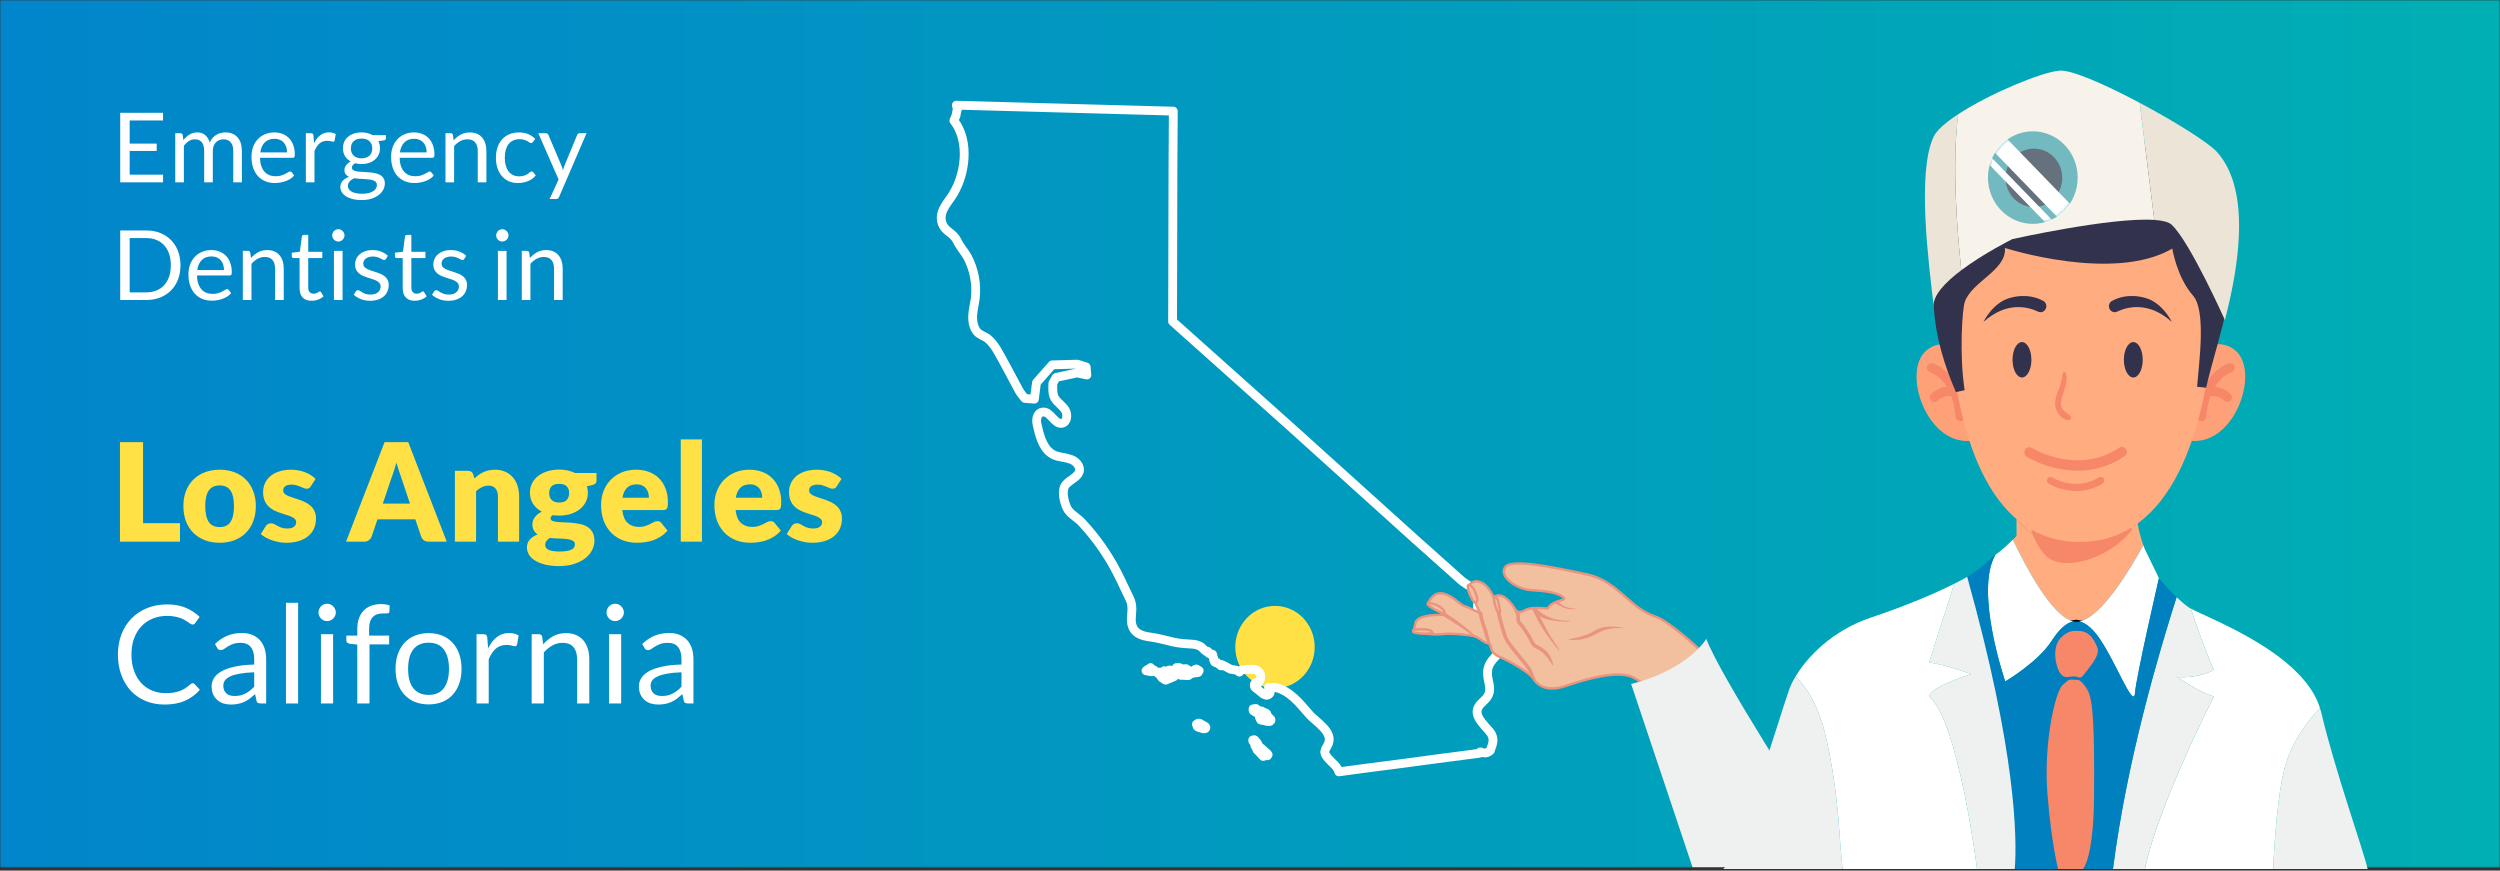
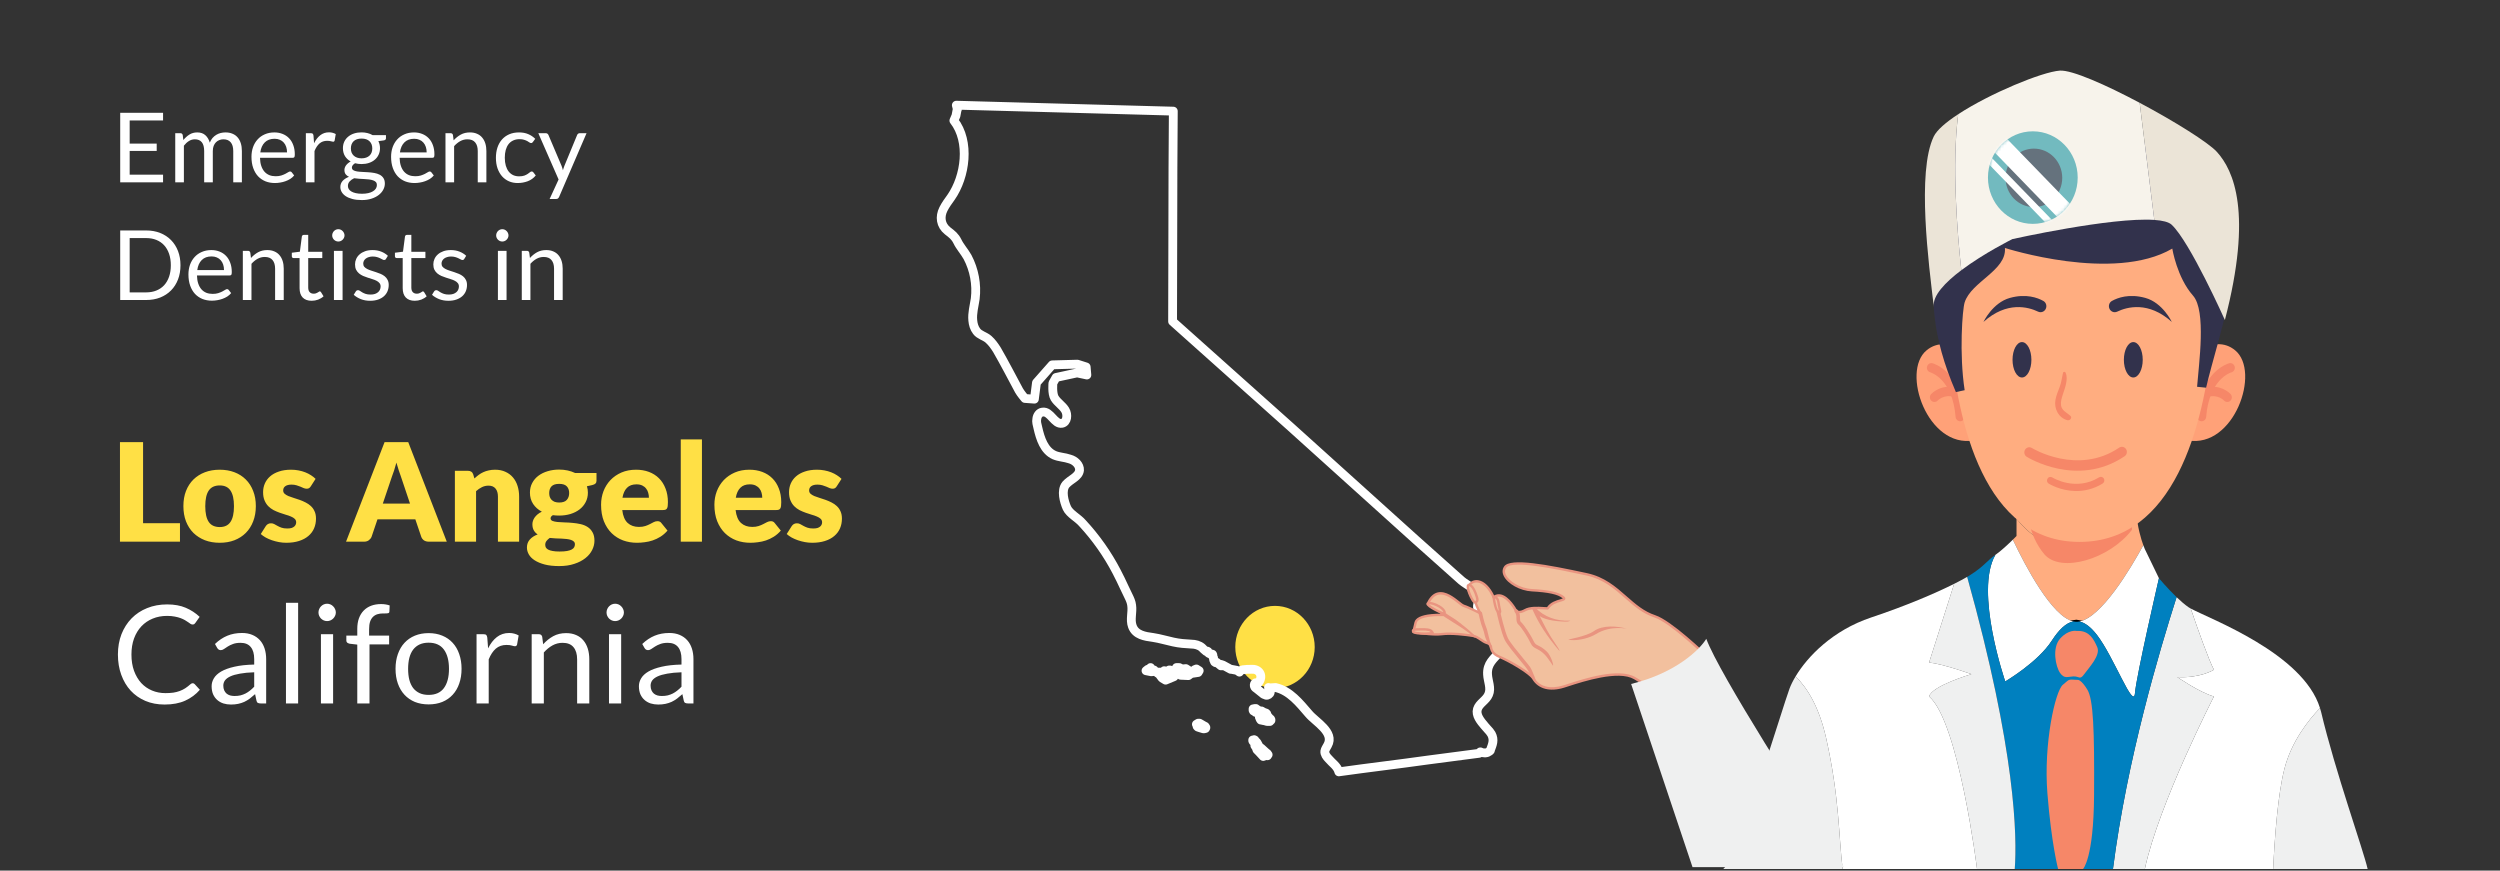
<svg xmlns="http://www.w3.org/2000/svg" width="850" height="296" viewBox="0 0 850 296" fill="none">
  <rect x="0" y="0" width="850" height="296" fill="#333333" stroke="none" />
  <mask id="mask0" mask-type="alpha" maskUnits="userSpaceOnUse" x="0" y="0" width="850" height="295">
-     <rect width="850" height="295" fill="url(#paint0_linear)" />
-   </mask>
+     </mask>
  <g mask="url(#mask0)">
    <rect width="850" height="295" fill="url(#paint1_linear)" />
  </g>
  <path d="M55.441 38.355V40.962H44.089V48.816H53.279V51.325H44.089V59.393H55.441V62H40.871V38.355H55.441ZM59.584 62V45.285H61.333C61.751 45.285 62.015 45.489 62.125 45.896L62.34 47.612C62.956 46.853 63.643 46.231 64.402 45.748C65.172 45.264 66.063 45.022 67.075 45.022C68.208 45.022 69.121 45.335 69.814 45.962C70.518 46.589 71.024 47.436 71.332 48.503C71.563 47.898 71.866 47.376 72.24 46.935C72.625 46.495 73.054 46.133 73.527 45.846C74 45.56 74.5 45.352 75.028 45.219C75.567 45.087 76.112 45.022 76.662 45.022C77.542 45.022 78.323 45.164 79.005 45.45C79.698 45.725 80.281 46.133 80.754 46.672C81.238 47.211 81.606 47.876 81.859 48.668C82.112 49.449 82.239 50.346 82.239 51.358V62H79.302V51.358C79.302 50.048 79.016 49.059 78.444 48.388C77.872 47.706 77.041 47.364 75.952 47.364C75.468 47.364 75.006 47.453 74.566 47.629C74.137 47.794 73.758 48.041 73.428 48.371C73.098 48.701 72.834 49.119 72.636 49.625C72.449 50.12 72.355 50.697 72.355 51.358V62H69.418V51.358C69.418 50.016 69.149 49.014 68.61 48.355C68.071 47.694 67.284 47.364 66.25 47.364C65.524 47.364 64.848 47.562 64.221 47.959C63.605 48.343 63.038 48.871 62.521 49.542V62H59.584ZM93.303 45.022C94.304 45.022 95.228 45.192 96.075 45.533C96.922 45.863 97.654 46.347 98.27 46.985C98.886 47.612 99.364 48.393 99.705 49.328C100.057 50.252 100.233 51.308 100.233 52.496C100.233 52.958 100.184 53.266 100.085 53.42C99.986 53.574 99.799 53.651 99.524 53.651H88.403C88.425 54.707 88.568 55.626 88.832 56.407C89.096 57.188 89.459 57.842 89.921 58.37C90.383 58.887 90.933 59.278 91.571 59.541C92.209 59.794 92.924 59.921 93.716 59.921C94.453 59.921 95.085 59.839 95.613 59.673C96.152 59.498 96.614 59.31 96.999 59.112C97.384 58.914 97.703 58.733 97.956 58.568C98.22 58.392 98.446 58.304 98.633 58.304C98.875 58.304 99.062 58.398 99.194 58.584L100.019 59.657C99.656 60.097 99.221 60.482 98.715 60.812C98.209 61.131 97.665 61.395 97.082 61.604C96.51 61.813 95.916 61.967 95.3 62.066C94.684 62.176 94.073 62.231 93.468 62.231C92.313 62.231 91.246 62.038 90.267 61.654C89.299 61.258 88.458 60.685 87.743 59.938C87.039 59.178 86.489 58.243 86.093 57.133C85.697 56.022 85.499 54.745 85.499 53.304C85.499 52.139 85.675 51.05 86.027 50.038C86.39 49.026 86.907 48.151 87.578 47.414C88.249 46.666 89.068 46.083 90.036 45.665C91.004 45.236 92.093 45.022 93.303 45.022ZM93.369 47.183C91.95 47.183 90.834 47.596 90.02 48.42C89.206 49.234 88.7 50.367 88.502 51.819H97.593C97.593 51.138 97.5 50.516 97.313 49.955C97.126 49.383 96.851 48.894 96.488 48.486C96.125 48.069 95.679 47.749 95.151 47.529C94.634 47.298 94.04 47.183 93.369 47.183ZM103.992 62V45.285H105.675C105.994 45.285 106.214 45.346 106.335 45.467C106.456 45.588 106.539 45.797 106.583 46.094L106.781 48.701C107.353 47.535 108.057 46.627 108.893 45.978C109.74 45.319 110.73 44.989 111.863 44.989C112.325 44.989 112.743 45.044 113.117 45.154C113.491 45.252 113.837 45.395 114.156 45.583L113.777 47.777C113.7 48.052 113.529 48.19 113.265 48.19C113.111 48.19 112.875 48.14 112.556 48.041C112.237 47.931 111.791 47.876 111.219 47.876C110.196 47.876 109.338 48.173 108.645 48.767C107.963 49.361 107.391 50.224 106.929 51.358V62H103.992ZM122.929 45.005C123.655 45.005 124.331 45.087 124.958 45.252C125.596 45.407 126.174 45.638 126.691 45.946H131.228V47.035C131.228 47.398 130.997 47.629 130.535 47.727L128.638 47.992C129.012 48.706 129.199 49.504 129.199 50.384C129.199 51.198 129.039 51.941 128.72 52.611C128.412 53.272 127.978 53.838 127.417 54.311C126.867 54.784 126.207 55.147 125.437 55.4C124.678 55.653 123.842 55.779 122.929 55.779C122.148 55.779 121.411 55.686 120.718 55.499C120.366 55.719 120.096 55.956 119.909 56.209C119.733 56.462 119.645 56.709 119.645 56.951C119.645 57.347 119.805 57.65 120.124 57.858C120.443 58.056 120.866 58.2 121.394 58.288C121.922 58.376 122.522 58.431 123.193 58.453C123.864 58.474 124.546 58.513 125.239 58.568C125.943 58.612 126.63 58.694 127.301 58.816C127.972 58.937 128.572 59.135 129.1 59.41C129.628 59.684 130.051 60.064 130.37 60.548C130.689 61.032 130.849 61.659 130.849 62.429C130.849 63.144 130.667 63.837 130.304 64.508C129.952 65.179 129.441 65.773 128.77 66.29C128.099 66.818 127.279 67.236 126.311 67.544C125.343 67.863 124.249 68.022 123.028 68.022C121.807 68.022 120.734 67.901 119.81 67.659C118.897 67.418 118.138 67.093 117.533 66.686C116.928 66.279 116.472 65.806 116.164 65.267C115.867 64.739 115.718 64.183 115.718 63.6C115.718 62.776 115.977 62.077 116.494 61.505C117.022 60.922 117.742 60.46 118.655 60.119C118.182 59.899 117.803 59.608 117.517 59.245C117.242 58.87 117.104 58.376 117.104 57.76C117.104 57.517 117.148 57.27 117.236 57.017C117.324 56.753 117.456 56.495 117.632 56.242C117.819 55.989 118.045 55.746 118.309 55.516C118.573 55.285 118.881 55.081 119.233 54.905C118.408 54.443 117.759 53.833 117.286 53.074C116.824 52.303 116.593 51.407 116.593 50.384C116.593 49.57 116.747 48.833 117.055 48.173C117.374 47.502 117.814 46.935 118.375 46.474C118.936 46.001 119.601 45.638 120.371 45.385C121.152 45.132 122.005 45.005 122.929 45.005ZM128.143 62.907C128.143 62.489 128.027 62.154 127.796 61.901C127.565 61.648 127.252 61.456 126.856 61.324C126.46 61.181 126.003 61.076 125.486 61.01C124.969 60.944 124.425 60.9 123.853 60.878C123.281 60.845 122.698 60.812 122.104 60.779C121.51 60.746 120.943 60.685 120.404 60.597C119.777 60.895 119.266 61.258 118.87 61.687C118.485 62.115 118.292 62.627 118.292 63.221C118.292 63.595 118.386 63.941 118.573 64.26C118.771 64.591 119.068 64.871 119.464 65.102C119.86 65.344 120.355 65.531 120.949 65.663C121.554 65.806 122.263 65.877 123.077 65.877C123.869 65.877 124.579 65.806 125.206 65.663C125.833 65.52 126.361 65.317 126.79 65.052C127.23 64.788 127.565 64.475 127.796 64.112C128.027 63.749 128.143 63.347 128.143 62.907ZM122.929 53.833C123.523 53.833 124.045 53.75 124.496 53.585C124.958 53.42 125.343 53.189 125.651 52.892C125.959 52.595 126.19 52.243 126.344 51.836C126.498 51.418 126.575 50.962 126.575 50.467C126.575 49.444 126.262 48.63 125.635 48.025C125.019 47.419 124.117 47.117 122.929 47.117C121.752 47.117 120.85 47.419 120.223 48.025C119.607 48.63 119.299 49.444 119.299 50.467C119.299 50.962 119.376 51.418 119.53 51.836C119.695 52.243 119.931 52.595 120.239 52.892C120.547 53.189 120.927 53.42 121.378 53.585C121.829 53.75 122.346 53.833 122.929 53.833ZM140.773 45.022C141.774 45.022 142.698 45.192 143.545 45.533C144.392 45.863 145.124 46.347 145.74 46.985C146.356 47.612 146.834 48.393 147.175 49.328C147.527 50.252 147.703 51.308 147.703 52.496C147.703 52.958 147.654 53.266 147.555 53.42C147.456 53.574 147.269 53.651 146.994 53.651H135.873C135.895 54.707 136.038 55.626 136.302 56.407C136.566 57.188 136.929 57.842 137.391 58.37C137.853 58.887 138.403 59.278 139.041 59.541C139.679 59.794 140.394 59.921 141.186 59.921C141.923 59.921 142.555 59.839 143.083 59.673C143.622 59.498 144.084 59.31 144.469 59.112C144.854 58.914 145.173 58.733 145.426 58.568C145.69 58.392 145.916 58.304 146.103 58.304C146.345 58.304 146.532 58.398 146.664 58.584L147.489 59.657C147.126 60.097 146.691 60.482 146.185 60.812C145.679 61.131 145.135 61.395 144.552 61.604C143.98 61.813 143.386 61.967 142.77 62.066C142.154 62.176 141.543 62.231 140.938 62.231C139.783 62.231 138.716 62.038 137.737 61.654C136.769 61.258 135.928 60.685 135.213 59.938C134.509 59.178 133.959 58.243 133.563 57.133C133.167 56.022 132.969 54.745 132.969 53.304C132.969 52.139 133.145 51.05 133.497 50.038C133.86 49.026 134.377 48.151 135.048 47.414C135.719 46.666 136.538 46.083 137.506 45.665C138.474 45.236 139.563 45.022 140.773 45.022ZM140.839 47.183C139.42 47.183 138.304 47.596 137.49 48.42C136.676 49.234 136.17 50.367 135.972 51.819H145.063C145.063 51.138 144.97 50.516 144.783 49.955C144.596 49.383 144.321 48.894 143.958 48.486C143.595 48.069 143.149 47.749 142.621 47.529C142.104 47.298 141.51 47.183 140.839 47.183ZM151.462 62V45.285H153.211C153.629 45.285 153.893 45.489 154.003 45.896L154.234 47.711C154.96 46.908 155.769 46.259 156.66 45.764C157.562 45.269 158.601 45.022 159.778 45.022C160.691 45.022 161.494 45.175 162.187 45.483C162.891 45.781 163.474 46.209 163.936 46.77C164.409 47.321 164.767 47.986 165.009 48.767C165.251 49.548 165.372 50.411 165.372 51.358V62H162.435V51.358C162.435 50.093 162.143 49.114 161.56 48.42C160.988 47.717 160.108 47.364 158.92 47.364C158.051 47.364 157.237 47.574 156.478 47.992C155.73 48.41 155.037 48.976 154.399 49.691V62H151.462ZM181.201 48.255C181.113 48.377 181.025 48.47 180.937 48.536C180.849 48.602 180.722 48.635 180.557 48.635C180.392 48.635 180.211 48.569 180.013 48.437C179.826 48.294 179.584 48.14 179.287 47.975C178.99 47.81 178.627 47.661 178.198 47.529C177.78 47.386 177.263 47.315 176.647 47.315C175.833 47.315 175.112 47.464 174.485 47.761C173.858 48.047 173.33 48.465 172.901 49.014C172.483 49.565 172.164 50.23 171.944 51.011C171.735 51.792 171.631 52.666 171.631 53.635C171.631 54.647 171.746 55.548 171.977 56.34C172.208 57.121 172.533 57.782 172.951 58.321C173.369 58.849 173.875 59.255 174.469 59.541C175.074 59.816 175.75 59.954 176.498 59.954C177.213 59.954 177.802 59.871 178.264 59.706C178.726 59.531 179.111 59.338 179.419 59.129C179.727 58.92 179.98 58.733 180.178 58.568C180.376 58.392 180.574 58.304 180.772 58.304C181.025 58.304 181.212 58.398 181.333 58.584L182.158 59.657C181.432 60.548 180.524 61.203 179.435 61.62C178.346 62.028 177.197 62.231 175.987 62.231C174.942 62.231 173.968 62.038 173.066 61.654C172.175 61.269 171.4 60.713 170.74 59.987C170.08 59.25 169.557 58.348 169.172 57.281C168.798 56.214 168.611 54.998 168.611 53.635C168.611 52.392 168.782 51.242 169.123 50.186C169.475 49.13 169.981 48.222 170.641 47.464C171.312 46.694 172.137 46.094 173.116 45.665C174.095 45.236 175.217 45.022 176.482 45.022C177.648 45.022 178.682 45.214 179.584 45.599C180.486 45.973 181.283 46.507 181.976 47.2L181.201 48.255ZM190.104 66.933C190.005 67.153 189.878 67.329 189.724 67.462C189.581 67.594 189.356 67.659 189.048 67.659H186.87L189.922 61.026L183.025 45.285H185.566C185.819 45.285 186.017 45.352 186.16 45.483C186.303 45.605 186.408 45.742 186.474 45.896L190.945 56.423C191.044 56.665 191.127 56.907 191.193 57.149C191.27 57.391 191.336 57.639 191.391 57.892C191.468 57.639 191.545 57.391 191.622 57.149C191.699 56.907 191.787 56.66 191.886 56.407L196.225 45.896C196.291 45.72 196.401 45.577 196.555 45.467C196.72 45.346 196.896 45.285 197.083 45.285H199.426L190.104 66.933ZM61.364 90.186C61.364 91.957 61.084 93.569 60.523 95.02C59.962 96.472 59.17 97.716 58.147 98.749C57.124 99.784 55.898 100.586 54.468 101.158C53.038 101.719 51.453 102 49.715 102H40.871V78.356H49.715C51.453 78.356 53.038 78.641 54.468 79.213C55.898 79.775 57.124 80.578 58.147 81.623C59.17 82.656 59.962 83.9 60.523 85.352C61.084 86.803 61.364 88.415 61.364 90.186ZM58.081 90.186C58.081 88.734 57.883 87.436 57.487 86.292C57.091 85.148 56.53 84.18 55.804 83.388C55.078 82.596 54.198 81.991 53.164 81.573C52.13 81.155 50.98 80.946 49.715 80.946H44.089V99.409H49.715C50.98 99.409 52.13 99.201 53.164 98.782C54.198 98.365 55.078 97.765 55.804 96.984C56.53 96.192 57.091 95.224 57.487 94.08C57.883 92.936 58.081 91.638 58.081 90.186ZM71.873 85.022C72.874 85.022 73.798 85.192 74.645 85.533C75.492 85.863 76.223 86.347 76.839 86.985C77.455 87.612 77.934 88.393 78.275 89.328C78.627 90.252 78.803 91.308 78.803 92.496C78.803 92.958 78.753 93.266 78.654 93.42C78.555 93.574 78.368 93.651 78.093 93.651H66.972C66.994 94.707 67.137 95.626 67.401 96.406C67.665 97.188 68.028 97.842 68.49 98.37C68.952 98.887 69.502 99.278 70.14 99.541C70.778 99.794 71.493 99.921 72.285 99.921C73.022 99.921 73.655 99.838 74.183 99.674C74.722 99.498 75.184 99.311 75.569 99.112C75.954 98.915 76.273 98.733 76.526 98.568C76.79 98.392 77.015 98.304 77.202 98.304C77.444 98.304 77.631 98.397 77.763 98.585L78.588 99.657C78.225 100.097 77.791 100.482 77.285 100.812C76.779 101.131 76.234 101.395 75.651 101.604C75.079 101.813 74.485 101.967 73.869 102.066C73.253 102.176 72.643 102.231 72.038 102.231C70.883 102.231 69.816 102.038 68.837 101.653C67.869 101.257 67.027 100.685 66.312 99.938C65.608 99.178 65.058 98.243 64.662 97.132C64.266 96.022 64.068 94.746 64.068 93.305C64.068 92.138 64.244 91.049 64.596 90.037C64.959 89.025 65.476 88.151 66.147 87.414C66.818 86.666 67.638 86.083 68.606 85.665C69.574 85.236 70.663 85.022 71.873 85.022ZM71.939 87.183C70.52 87.183 69.403 87.596 68.589 88.421C67.775 89.234 67.269 90.368 67.071 91.82H76.163C76.163 91.138 76.069 90.516 75.882 89.955C75.695 89.383 75.42 88.894 75.057 88.487C74.694 88.069 74.249 87.749 73.721 87.529C73.204 87.299 72.61 87.183 71.939 87.183ZM82.562 102V85.285H84.311C84.729 85.285 84.993 85.489 85.103 85.896L85.334 87.711C86.06 86.908 86.868 86.259 87.759 85.764C88.661 85.269 89.701 85.022 90.878 85.022C91.791 85.022 92.594 85.175 93.287 85.484C93.991 85.781 94.574 86.21 95.036 86.77C95.509 87.32 95.866 87.986 96.108 88.767C96.35 89.548 96.471 90.412 96.471 91.358V102H93.534V91.358C93.534 90.093 93.243 89.114 92.66 88.421C92.088 87.716 91.208 87.365 90.02 87.365C89.151 87.365 88.337 87.573 87.578 87.992C86.83 88.409 86.137 88.976 85.499 89.691V102H82.562ZM105.964 102.264C104.644 102.264 103.627 101.895 102.912 101.158C102.208 100.421 101.856 99.36 101.856 97.974V87.744H99.843C99.667 87.744 99.518 87.695 99.397 87.596C99.276 87.486 99.216 87.32 99.216 87.1V85.929L101.955 85.582L102.631 80.418C102.653 80.253 102.725 80.121 102.846 80.022C102.967 79.912 103.121 79.857 103.308 79.857H104.793V85.615H109.578V87.744H104.793V97.776C104.793 98.48 104.963 99.002 105.304 99.344C105.645 99.684 106.085 99.855 106.624 99.855C106.932 99.855 107.196 99.817 107.416 99.74C107.647 99.651 107.845 99.558 108.01 99.459C108.175 99.36 108.313 99.272 108.423 99.195C108.544 99.107 108.648 99.063 108.736 99.063C108.89 99.063 109.028 99.156 109.149 99.344L110.007 100.746C109.501 101.219 108.89 101.593 108.175 101.868C107.46 102.132 106.723 102.264 105.964 102.264ZM116.476 85.285V102H113.539V85.285H116.476ZM117.136 80.038C117.136 80.325 117.076 80.594 116.955 80.847C116.845 81.089 116.691 81.309 116.493 81.507C116.306 81.694 116.086 81.843 115.833 81.953C115.58 82.062 115.31 82.118 115.024 82.118C114.738 82.118 114.469 82.062 114.216 81.953C113.974 81.843 113.754 81.694 113.556 81.507C113.369 81.309 113.22 81.089 113.11 80.847C113 80.594 112.945 80.325 112.945 80.038C112.945 79.752 113 79.483 113.11 79.23C113.22 78.966 113.369 78.74 113.556 78.553C113.754 78.356 113.974 78.201 114.216 78.091C114.469 77.981 114.738 77.927 115.024 77.927C115.31 77.927 115.58 77.981 115.833 78.091C116.086 78.201 116.306 78.356 116.493 78.553C116.691 78.74 116.845 78.966 116.955 79.23C117.076 79.483 117.136 79.752 117.136 80.038ZM131.223 88.041C131.091 88.283 130.887 88.404 130.612 88.404C130.447 88.404 130.26 88.344 130.051 88.222C129.842 88.102 129.584 87.969 129.276 87.826C128.979 87.672 128.621 87.535 128.203 87.414C127.785 87.282 127.29 87.216 126.718 87.216C126.223 87.216 125.778 87.282 125.382 87.414C124.986 87.535 124.645 87.706 124.359 87.925C124.084 88.145 123.869 88.404 123.715 88.701C123.572 88.987 123.501 89.3 123.501 89.641C123.501 90.07 123.622 90.428 123.864 90.714C124.117 91 124.447 91.248 124.854 91.457C125.261 91.665 125.723 91.853 126.24 92.017C126.757 92.171 127.285 92.342 127.824 92.529C128.374 92.705 128.907 92.903 129.424 93.123C129.941 93.343 130.403 93.618 130.81 93.948C131.217 94.278 131.542 94.685 131.784 95.169C132.037 95.642 132.163 96.214 132.163 96.885C132.163 97.655 132.026 98.37 131.751 99.03C131.476 99.679 131.069 100.245 130.53 100.729C129.991 101.202 129.331 101.576 128.55 101.851C127.769 102.127 126.867 102.264 125.844 102.264C124.678 102.264 123.622 102.077 122.676 101.703C121.73 101.318 120.927 100.828 120.267 100.234L120.96 99.112C121.048 98.969 121.152 98.859 121.273 98.782C121.394 98.706 121.554 98.667 121.752 98.667C121.95 98.667 122.159 98.744 122.379 98.898C122.599 99.052 122.863 99.222 123.171 99.409C123.49 99.597 123.869 99.767 124.309 99.921C124.76 100.075 125.321 100.152 125.992 100.152C126.564 100.152 127.065 100.08 127.494 99.938C127.923 99.784 128.28 99.58 128.566 99.327C128.852 99.074 129.061 98.782 129.193 98.453C129.336 98.123 129.408 97.77 129.408 97.397C129.408 96.934 129.281 96.555 129.028 96.258C128.786 95.95 128.462 95.692 128.055 95.483C127.648 95.263 127.18 95.076 126.652 94.921C126.135 94.757 125.602 94.586 125.052 94.41C124.513 94.234 123.979 94.036 123.451 93.816C122.934 93.585 122.472 93.299 122.065 92.958C121.658 92.617 121.328 92.199 121.075 91.704C120.833 91.198 120.712 90.588 120.712 89.873C120.712 89.234 120.844 88.624 121.108 88.041C121.372 87.447 121.757 86.93 122.263 86.49C122.769 86.039 123.391 85.681 124.128 85.418C124.865 85.153 125.706 85.022 126.652 85.022C127.752 85.022 128.737 85.198 129.606 85.549C130.486 85.891 131.245 86.364 131.883 86.969L131.223 88.041ZM141.027 102.264C139.707 102.264 138.689 101.895 137.974 101.158C137.27 100.421 136.918 99.36 136.918 97.974V87.744H134.905C134.729 87.744 134.581 87.695 134.46 87.596C134.339 87.486 134.278 87.32 134.278 87.1V85.929L137.017 85.582L137.694 80.418C137.716 80.253 137.787 80.121 137.908 80.022C138.029 79.912 138.183 79.857 138.37 79.857H139.855V85.615H144.64V87.744H139.855V97.776C139.855 98.48 140.026 99.002 140.367 99.344C140.708 99.684 141.148 99.855 141.687 99.855C141.995 99.855 142.259 99.817 142.479 99.74C142.71 99.651 142.908 99.558 143.073 99.459C143.238 99.36 143.375 99.272 143.485 99.195C143.606 99.107 143.711 99.063 143.799 99.063C143.953 99.063 144.09 99.156 144.211 99.344L145.069 100.746C144.563 101.219 143.953 101.593 143.238 101.868C142.523 102.132 141.786 102.264 141.027 102.264ZM157.842 88.041C157.71 88.283 157.506 88.404 157.231 88.404C157.066 88.404 156.879 88.344 156.67 88.222C156.461 88.102 156.203 87.969 155.895 87.826C155.598 87.672 155.24 87.535 154.822 87.414C154.404 87.282 153.909 87.216 153.337 87.216C152.842 87.216 152.397 87.282 152.001 87.414C151.605 87.535 151.264 87.706 150.978 87.925C150.703 88.145 150.488 88.404 150.334 88.701C150.191 88.987 150.12 89.3 150.12 89.641C150.12 90.07 150.241 90.428 150.483 90.714C150.736 91 151.066 91.248 151.473 91.457C151.88 91.665 152.342 91.853 152.859 92.017C153.376 92.171 153.904 92.342 154.443 92.529C154.993 92.705 155.526 92.903 156.043 93.123C156.56 93.343 157.022 93.618 157.429 93.948C157.836 94.278 158.161 94.685 158.403 95.169C158.656 95.642 158.782 96.214 158.782 96.885C158.782 97.655 158.645 98.37 158.37 99.03C158.095 99.679 157.688 100.245 157.149 100.729C156.61 101.202 155.95 101.576 155.169 101.851C154.388 102.127 153.486 102.264 152.463 102.264C151.297 102.264 150.241 102.077 149.295 101.703C148.349 101.318 147.546 100.828 146.886 100.234L147.579 99.112C147.667 98.969 147.771 98.859 147.892 98.782C148.013 98.706 148.173 98.667 148.371 98.667C148.569 98.667 148.778 98.744 148.998 98.898C149.218 99.052 149.482 99.222 149.79 99.409C150.109 99.597 150.488 99.767 150.928 99.921C151.379 100.075 151.94 100.152 152.611 100.152C153.183 100.152 153.684 100.08 154.113 99.938C154.542 99.784 154.899 99.58 155.185 99.327C155.471 99.074 155.68 98.782 155.812 98.453C155.955 98.123 156.027 97.77 156.027 97.397C156.027 96.934 155.9 96.555 155.647 96.258C155.405 95.95 155.081 95.692 154.674 95.483C154.267 95.263 153.799 95.076 153.271 94.921C152.754 94.757 152.221 94.586 151.671 94.41C151.132 94.234 150.598 94.036 150.07 93.816C149.553 93.585 149.091 93.299 148.684 92.958C148.277 92.617 147.947 92.199 147.694 91.704C147.452 91.198 147.331 90.588 147.331 89.873C147.331 89.234 147.463 88.624 147.727 88.041C147.991 87.447 148.376 86.93 148.882 86.49C149.388 86.039 150.01 85.681 150.747 85.418C151.484 85.153 152.325 85.022 153.271 85.022C154.371 85.022 155.356 85.198 156.225 85.549C157.105 85.891 157.864 86.364 158.502 86.969L157.842 88.041ZM172.228 85.285V102H169.291V85.285H172.228ZM172.888 80.038C172.888 80.325 172.828 80.594 172.707 80.847C172.597 81.089 172.443 81.309 172.245 81.507C172.058 81.694 171.838 81.843 171.585 81.953C171.332 82.062 171.062 82.118 170.776 82.118C170.49 82.118 170.221 82.062 169.968 81.953C169.726 81.843 169.506 81.694 169.308 81.507C169.121 81.309 168.972 81.089 168.862 80.847C168.752 80.594 168.697 80.325 168.697 80.038C168.697 79.752 168.752 79.483 168.862 79.23C168.972 78.966 169.121 78.74 169.308 78.553C169.506 78.356 169.726 78.201 169.968 78.091C170.221 77.981 170.49 77.927 170.776 77.927C171.062 77.927 171.332 77.981 171.585 78.091C171.838 78.201 172.058 78.356 172.245 78.553C172.443 78.74 172.597 78.966 172.707 79.23C172.828 79.483 172.888 79.752 172.888 80.038ZM177.405 102V85.285H179.154C179.572 85.285 179.836 85.489 179.946 85.896L180.177 87.711C180.903 86.908 181.711 86.259 182.602 85.764C183.504 85.269 184.544 85.022 185.721 85.022C186.634 85.022 187.437 85.175 188.13 85.484C188.834 85.781 189.417 86.21 189.879 86.77C190.352 87.32 190.709 87.986 190.951 88.767C191.193 89.548 191.314 90.412 191.314 91.358V102H188.377V91.358C188.377 90.093 188.086 89.114 187.503 88.421C186.931 87.716 186.051 87.365 184.863 87.365C183.994 87.365 183.18 87.573 182.421 87.992C181.673 88.409 180.98 88.976 180.342 89.691V102H177.405Z" fill="white" />
  <path d="M48.643 177.897H61.191V184.171H40.788V150.315H48.643V177.897ZM74.716 159.702C76.544 159.702 78.209 159.989 79.712 160.562C81.214 161.135 82.5 161.956 83.569 163.025C84.653 164.094 85.49 165.396 86.079 166.929C86.683 168.447 86.985 170.159 86.985 172.065C86.985 173.986 86.683 175.721 86.079 177.27C85.49 178.803 84.653 180.112 83.569 181.197C82.5 182.266 81.214 183.094 79.712 183.683C78.209 184.256 76.544 184.543 74.716 184.543C72.872 184.543 71.192 184.256 69.673 183.683C68.171 183.094 66.869 182.266 65.769 181.197C64.685 180.112 63.841 178.803 63.237 177.27C62.648 175.721 62.354 173.986 62.354 172.065C62.354 170.159 62.648 168.447 63.237 166.929C63.841 165.396 64.685 164.094 65.769 163.025C66.869 161.956 68.171 161.135 69.673 160.562C71.192 159.989 72.872 159.702 74.716 159.702ZM74.716 179.198C76.373 179.198 77.589 178.617 78.364 177.456C79.154 176.278 79.549 174.497 79.549 172.111C79.549 169.725 79.154 167.952 78.364 166.79C77.589 165.628 76.373 165.047 74.716 165.047C73.012 165.047 71.765 165.628 70.975 166.79C70.184 167.952 69.79 169.725 69.79 172.111C69.79 174.497 70.184 176.278 70.975 177.456C71.765 178.617 73.012 179.198 74.716 179.198ZM105.671 165.349C105.485 165.643 105.284 165.853 105.067 165.976C104.866 166.1 104.602 166.162 104.277 166.162C103.936 166.162 103.595 166.093 103.255 165.953C102.914 165.798 102.542 165.636 102.139 165.465C101.752 165.295 101.31 165.14 100.815 165C100.319 164.846 99.754 164.768 99.118 164.768C98.204 164.768 97.5 164.946 97.004 165.303C96.524 165.643 96.284 166.124 96.284 166.743C96.284 167.193 96.438 167.564 96.748 167.859C97.074 168.153 97.5 168.416 98.026 168.649C98.553 168.866 99.149 169.075 99.816 169.276C100.482 169.478 101.163 169.702 101.86 169.95C102.558 170.198 103.239 170.492 103.905 170.833C104.571 171.158 105.168 171.569 105.695 172.065C106.221 172.545 106.64 173.133 106.949 173.831C107.275 174.528 107.437 175.364 107.437 176.34C107.437 177.533 107.22 178.633 106.787 179.64C106.353 180.647 105.702 181.514 104.835 182.242C103.983 182.971 102.922 183.536 101.651 183.939C100.396 184.342 98.948 184.543 97.306 184.543C96.485 184.543 95.664 184.465 94.843 184.311C94.022 184.156 93.224 183.947 92.449 183.683C91.69 183.42 90.985 183.11 90.335 182.754C89.684 182.382 89.126 181.987 88.662 181.569L90.335 178.92C90.536 178.61 90.776 178.37 91.055 178.199C91.334 178.013 91.698 177.92 92.147 177.92C92.566 177.92 92.937 178.013 93.263 178.199C93.603 178.385 93.968 178.586 94.355 178.803C94.742 179.02 95.191 179.222 95.703 179.408C96.229 179.593 96.888 179.686 97.678 179.686C98.235 179.686 98.708 179.632 99.095 179.524C99.483 179.4 99.792 179.237 100.025 179.036C100.257 178.834 100.427 178.61 100.536 178.362C100.644 178.114 100.699 177.858 100.699 177.595C100.699 177.115 100.536 176.72 100.211 176.41C99.885 176.1 99.459 175.837 98.933 175.62C98.406 175.387 97.802 175.178 97.12 174.992C96.454 174.791 95.772 174.566 95.075 174.319C94.378 174.071 93.689 173.776 93.007 173.436C92.341 173.079 91.745 172.638 91.218 172.111C90.691 171.569 90.265 170.91 89.94 170.136C89.614 169.361 89.452 168.424 89.452 167.324C89.452 166.302 89.645 165.334 90.033 164.42C90.436 163.49 91.032 162.677 91.822 161.98C92.612 161.283 93.603 160.733 94.796 160.33C95.989 159.912 97.383 159.702 98.979 159.702C99.847 159.702 100.683 159.78 101.489 159.935C102.31 160.09 103.076 160.307 103.789 160.585C104.502 160.864 105.152 161.197 105.741 161.585C106.33 161.956 106.849 162.367 107.298 162.816L105.671 165.349ZM151.903 184.171H145.815C145.134 184.171 144.568 184.016 144.119 183.706C143.685 183.381 143.383 182.971 143.213 182.475L141.214 176.573H128.341L126.343 182.475C126.188 182.909 125.886 183.304 125.436 183.66C124.987 184.001 124.437 184.171 123.786 184.171H117.652L130.758 150.315H138.798L151.903 184.171ZM130.153 171.228H139.402L136.288 161.956C136.087 161.368 135.847 160.678 135.568 159.888C135.304 159.083 135.041 158.215 134.778 157.286C134.53 158.231 134.274 159.106 134.011 159.912C133.747 160.717 133.5 161.414 133.267 162.003L130.153 171.228ZM154.66 184.171V160.074H159.121C159.57 160.074 159.942 160.175 160.236 160.376C160.546 160.578 160.763 160.88 160.887 161.283L161.305 162.677C161.77 162.243 162.25 161.84 162.746 161.468C163.242 161.097 163.769 160.787 164.326 160.539C164.899 160.276 165.511 160.074 166.162 159.935C166.828 159.78 167.548 159.702 168.323 159.702C169.64 159.702 170.802 159.935 171.809 160.4C172.831 160.849 173.691 161.484 174.388 162.305C175.085 163.111 175.612 164.079 175.968 165.21C176.324 166.325 176.502 167.541 176.502 168.858V184.171H169.299V168.858C169.299 167.681 169.028 166.767 168.486 166.116C167.943 165.45 167.146 165.117 166.092 165.117C165.302 165.117 164.559 165.287 163.861 165.628C163.164 165.969 162.498 166.426 161.863 166.999V184.171H154.66ZM190.123 159.656C191.146 159.656 192.106 159.757 193.004 159.958C193.918 160.159 194.763 160.446 195.537 160.818H202.811V163.444C202.811 163.846 202.694 164.164 202.462 164.396C202.245 164.629 201.866 164.807 201.323 164.931L199.557 165.326C199.774 166.023 199.883 166.743 199.883 167.487C199.883 168.695 199.627 169.78 199.116 170.74C198.62 171.701 197.931 172.522 197.048 173.203C196.18 173.869 195.15 174.388 193.957 174.76C192.764 175.116 191.486 175.295 190.123 175.295C189.364 175.295 188.651 175.248 187.985 175.155C187.459 175.465 187.195 175.821 187.195 176.224C187.195 176.627 187.404 176.921 187.823 177.107C188.256 177.277 188.822 177.401 189.519 177.479C190.216 177.541 191.014 177.587 191.912 177.618C192.811 177.634 193.725 177.688 194.654 177.781C195.584 177.858 196.498 177.998 197.396 178.199C198.295 178.401 199.093 178.726 199.79 179.175C200.487 179.624 201.045 180.229 201.463 180.988C201.897 181.731 202.113 182.684 202.113 183.846C202.113 184.93 201.85 185.991 201.323 187.029C200.797 188.067 200.022 188.989 199 189.795C197.977 190.6 196.722 191.243 195.235 191.723C193.748 192.219 192.044 192.467 190.123 192.467C188.233 192.467 186.599 192.289 185.22 191.932C183.857 191.576 182.718 191.104 181.804 190.515C180.906 189.942 180.24 189.276 179.806 188.516C179.372 187.757 179.155 186.967 179.155 186.146C179.155 185.077 179.48 184.179 180.131 183.451C180.782 182.707 181.673 182.126 182.803 181.708C182.261 181.352 181.827 180.895 181.502 180.337C181.177 179.779 181.014 179.074 181.014 178.222C181.014 177.866 181.076 177.494 181.2 177.107C181.324 176.704 181.518 176.317 181.781 175.945C182.044 175.573 182.377 175.217 182.78 174.876C183.183 174.535 183.663 174.233 184.221 173.97C182.966 173.304 181.975 172.421 181.246 171.321C180.534 170.221 180.178 168.943 180.178 167.487C180.178 166.279 180.433 165.194 180.944 164.234C181.456 163.258 182.153 162.437 183.036 161.771C183.934 161.089 184.988 160.57 186.196 160.214C187.404 159.842 188.713 159.656 190.123 159.656ZM195.468 185.054C195.468 184.667 195.344 184.357 195.096 184.125C194.863 183.892 194.538 183.706 194.12 183.567C193.717 183.428 193.237 183.327 192.679 183.265C192.137 183.203 191.548 183.156 190.913 183.125C190.278 183.094 189.62 183.071 188.938 183.056C188.256 183.025 187.582 182.971 186.916 182.893C186.467 183.203 186.095 183.551 185.801 183.939C185.522 184.311 185.383 184.737 185.383 185.217C185.383 185.558 185.452 185.867 185.592 186.146C185.747 186.425 186.01 186.665 186.382 186.867C186.754 187.068 187.249 187.223 187.869 187.331C188.504 187.455 189.302 187.517 190.263 187.517C191.3 187.517 192.152 187.455 192.819 187.331C193.485 187.207 194.011 187.037 194.399 186.82C194.802 186.603 195.08 186.34 195.235 186.03C195.39 185.736 195.468 185.41 195.468 185.054ZM190.123 170.856C191.316 170.856 192.176 170.562 192.702 169.973C193.245 169.369 193.516 168.595 193.516 167.65C193.516 166.674 193.245 165.907 192.702 165.349C192.176 164.791 191.316 164.513 190.123 164.513C188.93 164.513 188.063 164.791 187.521 165.349C186.994 165.907 186.73 166.674 186.73 167.65C186.73 168.114 186.792 168.54 186.916 168.928C187.056 169.315 187.265 169.656 187.544 169.95C187.823 170.229 188.171 170.453 188.589 170.624C189.023 170.779 189.534 170.856 190.123 170.856ZM216.262 159.702C217.858 159.702 219.314 159.95 220.631 160.446C221.963 160.942 223.101 161.662 224.046 162.607C225.007 163.552 225.75 164.714 226.277 166.093C226.819 167.456 227.091 169.005 227.091 170.74C227.091 171.282 227.067 171.724 227.021 172.065C226.974 172.405 226.889 172.676 226.765 172.878C226.641 173.079 226.471 173.219 226.254 173.296C226.053 173.374 225.789 173.412 225.464 173.412H211.568C211.8 175.426 212.412 176.89 213.404 177.804C214.395 178.703 215.673 179.152 217.238 179.152C218.074 179.152 218.795 179.051 219.399 178.85C220.003 178.648 220.538 178.424 221.002 178.176C221.483 177.928 221.916 177.703 222.304 177.502C222.706 177.301 223.125 177.2 223.558 177.2C224.132 177.2 224.565 177.409 224.86 177.827L226.951 180.407C226.207 181.259 225.402 181.956 224.534 182.498C223.682 183.025 222.799 183.443 221.885 183.753C220.987 184.047 220.081 184.249 219.167 184.357C218.268 184.481 217.408 184.543 216.587 184.543C214.899 184.543 213.311 184.272 211.824 183.73C210.352 183.172 209.058 182.351 207.943 181.266C206.843 180.182 205.968 178.834 205.317 177.223C204.682 175.612 204.365 173.738 204.365 171.6C204.365 169.989 204.636 168.463 205.178 167.022C205.736 165.581 206.526 164.319 207.548 163.234C208.586 162.15 209.833 161.29 211.289 160.655C212.761 160.02 214.419 159.702 216.262 159.702ZM216.401 164.675C215.023 164.675 213.946 165.07 213.171 165.86C212.397 166.635 211.886 167.758 211.638 169.23H220.631C220.631 168.656 220.553 168.099 220.398 167.557C220.259 167.014 220.019 166.534 219.678 166.116C219.353 165.682 218.919 165.334 218.377 165.07C217.834 164.807 217.176 164.675 216.401 164.675ZM238.66 149.385V184.171H231.457V149.385H238.66ZM254.794 159.702C256.39 159.702 257.846 159.95 259.162 160.446C260.495 160.942 261.633 161.662 262.578 162.607C263.539 163.552 264.282 164.714 264.809 166.093C265.351 167.456 265.622 169.005 265.622 170.74C265.622 171.282 265.599 171.724 265.553 172.065C265.506 172.405 265.421 172.676 265.297 172.878C265.173 173.079 265.003 173.219 264.786 173.296C264.584 173.374 264.321 173.412 263.996 173.412H250.1C250.332 175.426 250.944 176.89 251.936 177.804C252.927 178.703 254.205 179.152 255.77 179.152C256.606 179.152 257.327 179.051 257.931 178.85C258.535 178.648 259.07 178.424 259.534 178.176C260.015 177.928 260.448 177.703 260.836 177.502C261.238 177.301 261.657 177.2 262.09 177.2C262.664 177.2 263.097 177.409 263.392 177.827L265.483 180.407C264.739 181.259 263.934 181.956 263.066 182.498C262.214 183.025 261.331 183.443 260.417 183.753C259.519 184.047 258.613 184.249 257.699 184.357C256.8 184.481 255.94 184.543 255.119 184.543C253.431 184.543 251.843 184.272 250.356 183.73C248.884 183.172 247.59 182.351 246.475 181.266C245.375 180.182 244.5 178.834 243.849 177.223C243.214 175.612 242.896 173.738 242.896 171.6C242.896 169.989 243.168 168.463 243.71 167.022C244.267 165.581 245.058 164.319 246.08 163.234C247.118 162.15 248.365 161.29 249.821 160.655C251.293 160.02 252.95 159.702 254.794 159.702ZM254.933 164.675C253.555 164.675 252.478 165.07 251.703 165.86C250.929 166.635 250.418 167.758 250.17 169.23H259.162C259.162 168.656 259.085 168.099 258.93 167.557C258.791 167.014 258.551 166.534 258.21 166.116C257.884 165.682 257.451 165.334 256.908 165.07C256.366 164.807 255.708 164.675 254.933 164.675ZM284.488 165.349C284.303 165.643 284.101 165.853 283.884 165.976C283.683 166.1 283.42 166.162 283.094 166.162C282.753 166.162 282.413 166.093 282.072 165.953C281.731 165.798 281.359 165.636 280.956 165.465C280.569 165.295 280.128 165.14 279.632 165C279.136 164.846 278.571 164.768 277.936 164.768C277.022 164.768 276.317 164.946 275.821 165.303C275.341 165.643 275.101 166.124 275.101 166.743C275.101 167.193 275.256 167.564 275.565 167.859C275.891 168.153 276.317 168.416 276.843 168.649C277.37 168.866 277.967 169.075 278.633 169.276C279.299 169.478 279.98 169.702 280.678 169.95C281.375 170.198 282.056 170.492 282.722 170.833C283.389 171.158 283.985 171.569 284.512 172.065C285.038 172.545 285.457 173.133 285.766 173.831C286.092 174.528 286.254 175.364 286.254 176.34C286.254 177.533 286.038 178.633 285.604 179.64C285.17 180.647 284.519 181.514 283.652 182.242C282.8 182.971 281.739 183.536 280.468 183.939C279.214 184.342 277.765 184.543 276.123 184.543C275.302 184.543 274.481 184.465 273.66 184.311C272.839 184.156 272.041 183.947 271.266 183.683C270.507 183.42 269.803 183.11 269.152 182.754C268.501 182.382 267.944 181.987 267.479 181.569L269.152 178.92C269.353 178.61 269.593 178.37 269.872 178.199C270.151 178.013 270.515 177.92 270.964 177.92C271.383 177.92 271.754 178.013 272.08 178.199C272.421 178.385 272.785 178.586 273.172 178.803C273.559 179.02 274.008 179.222 274.52 179.408C275.046 179.593 275.705 179.686 276.495 179.686C277.053 179.686 277.525 179.632 277.912 179.524C278.3 179.4 278.609 179.237 278.842 179.036C279.074 178.834 279.245 178.61 279.353 178.362C279.461 178.114 279.516 177.858 279.516 177.595C279.516 177.115 279.353 176.72 279.028 176.41C278.702 176.1 278.276 175.837 277.75 175.62C277.223 175.387 276.619 175.178 275.937 174.992C275.271 174.791 274.589 174.566 273.892 174.319C273.195 174.071 272.506 173.776 271.824 173.436C271.158 173.079 270.562 172.638 270.035 172.111C269.508 171.569 269.082 170.91 268.757 170.136C268.432 169.361 268.269 168.424 268.269 167.324C268.269 166.302 268.463 165.334 268.85 164.42C269.253 163.49 269.849 162.677 270.639 161.98C271.429 161.283 272.421 160.733 273.613 160.33C274.806 159.912 276.201 159.702 277.796 159.702C278.664 159.702 279.5 159.78 280.306 159.935C281.127 160.09 281.894 160.307 282.606 160.585C283.319 160.864 283.969 161.197 284.558 161.585C285.147 161.956 285.666 162.367 286.115 162.816L284.488 165.349Z" fill="#FFE045" />
  <path d="M65.513 232.293C65.761 232.293 65.985 232.394 66.187 232.595L67.953 234.524C66.589 236.104 64.932 237.335 62.98 238.218C61.044 239.101 58.704 239.543 55.962 239.543C53.561 239.543 51.385 239.132 49.433 238.311C47.481 237.475 45.815 236.313 44.437 234.826C43.058 233.323 41.989 231.526 41.23 229.435C40.471 227.343 40.091 225.043 40.091 222.533C40.091 220.024 40.494 217.723 41.3 215.632C42.121 213.541 43.267 211.744 44.739 210.241C46.211 208.738 47.969 207.576 50.014 206.755C52.074 205.919 54.343 205.501 56.822 205.501C59.27 205.501 61.377 205.88 63.143 206.639C64.924 207.398 66.504 208.428 67.883 209.73L66.419 211.798C66.311 211.953 66.187 212.084 66.047 212.193C65.908 212.286 65.706 212.332 65.443 212.332C65.242 212.332 65.025 212.263 64.792 212.123C64.576 211.968 64.312 211.782 64.002 211.565C63.693 211.349 63.328 211.116 62.91 210.868C62.492 210.62 61.996 210.388 61.423 210.171C60.85 209.954 60.184 209.776 59.425 209.637C58.666 209.482 57.79 209.404 56.799 209.404C55.017 209.404 53.383 209.714 51.896 210.334C50.424 210.938 49.154 211.806 48.085 212.936C47.016 214.067 46.179 215.446 45.575 217.073C44.987 218.699 44.692 220.519 44.692 222.533C44.692 224.609 44.987 226.46 45.575 228.087C46.179 229.714 46.993 231.092 48.015 232.223C49.053 233.339 50.277 234.191 51.687 234.779C53.096 235.368 54.615 235.662 56.241 235.662C57.233 235.662 58.123 235.608 58.913 235.5C59.703 235.376 60.432 235.19 61.098 234.942C61.779 234.694 62.407 234.384 62.98 234.012C63.569 233.625 64.157 233.168 64.746 232.642C65.009 232.409 65.265 232.293 65.513 232.293ZM90.496 239.171H88.66C88.257 239.171 87.932 239.109 87.684 238.985C87.436 238.861 87.274 238.598 87.196 238.195L86.732 236.011C86.112 236.569 85.508 237.072 84.919 237.521C84.33 237.955 83.711 238.327 83.06 238.637C82.409 238.931 81.712 239.156 80.969 239.311C80.241 239.465 79.427 239.543 78.529 239.543C77.615 239.543 76.755 239.419 75.95 239.171C75.159 238.908 74.47 238.521 73.881 238.009C73.293 237.498 72.82 236.855 72.464 236.081C72.123 235.291 71.953 234.361 71.953 233.292C71.953 232.363 72.208 231.472 72.72 230.62C73.231 229.752 74.052 228.986 75.183 228.319C76.329 227.653 77.824 227.111 79.668 226.693C81.511 226.259 83.765 226.011 86.43 225.949V224.113C86.43 222.285 86.034 220.907 85.244 219.977C84.47 219.032 83.316 218.56 81.782 218.56C80.775 218.56 79.923 218.691 79.226 218.955C78.544 219.203 77.948 219.489 77.437 219.815C76.941 220.124 76.507 220.411 76.135 220.674C75.779 220.922 75.423 221.046 75.067 221.046C74.788 221.046 74.54 220.976 74.323 220.837C74.121 220.682 73.959 220.496 73.835 220.279L73.091 218.955C74.393 217.7 75.795 216.763 77.297 216.143C78.8 215.523 80.465 215.214 82.293 215.214C83.61 215.214 84.78 215.431 85.802 215.864C86.825 216.298 87.684 216.902 88.381 217.677C89.079 218.451 89.605 219.389 89.962 220.488C90.318 221.588 90.496 222.797 90.496 224.113V239.171ZM79.76 236.638C80.489 236.638 81.155 236.569 81.759 236.429C82.363 236.274 82.928 236.065 83.455 235.802C83.997 235.523 84.509 235.19 84.989 234.803C85.484 234.415 85.965 233.974 86.43 233.478V228.575C84.524 228.637 82.905 228.792 81.573 229.04C80.241 229.272 79.156 229.582 78.32 229.969C77.483 230.357 76.871 230.814 76.484 231.34C76.112 231.867 75.926 232.456 75.926 233.106C75.926 233.726 76.027 234.26 76.228 234.71C76.43 235.159 76.701 235.531 77.042 235.825C77.382 236.104 77.785 236.313 78.25 236.452C78.715 236.576 79.218 236.638 79.76 236.638ZM101.363 204.943V239.171H97.227V204.943H101.363ZM113.254 215.632V239.171H109.118V215.632H113.254ZM114.184 208.242C114.184 208.645 114.099 209.025 113.928 209.381C113.773 209.722 113.556 210.032 113.277 210.311C113.014 210.574 112.704 210.783 112.348 210.938C111.992 211.093 111.612 211.17 111.209 211.17C110.807 211.17 110.427 211.093 110.071 210.938C109.73 210.783 109.42 210.574 109.141 210.311C108.878 210.032 108.669 209.722 108.514 209.381C108.359 209.025 108.281 208.645 108.281 208.242C108.281 207.84 108.359 207.46 108.514 207.104C108.669 206.732 108.878 206.415 109.141 206.151C109.42 205.872 109.73 205.655 110.071 205.501C110.427 205.346 110.807 205.268 111.209 205.268C111.612 205.268 111.992 205.346 112.348 205.501C112.704 205.655 113.014 205.872 113.277 206.151C113.556 206.415 113.773 206.732 113.928 207.104C114.099 207.46 114.184 207.84 114.184 208.242ZM121.474 239.171V219.164L118.871 218.862C118.546 218.784 118.275 218.668 118.058 218.513C117.856 218.343 117.756 218.103 117.756 217.793V216.097H121.474V213.819C121.474 212.472 121.66 211.279 122.031 210.241C122.419 209.187 122.961 208.304 123.658 207.592C124.371 206.864 125.223 206.314 126.214 205.942C127.205 205.57 128.321 205.384 129.56 205.384C130.614 205.384 131.59 205.539 132.488 205.849L132.395 207.917C132.38 208.227 132.248 208.413 132 208.475C131.752 208.537 131.404 208.568 130.954 208.568H130.234C129.521 208.568 128.871 208.661 128.282 208.847C127.709 209.033 127.213 209.335 126.795 209.753C126.377 210.171 126.051 210.721 125.819 211.403C125.602 212.084 125.494 212.929 125.494 213.936V216.097H132.302V219.094H125.633V239.171H121.474ZM145.729 215.26C147.449 215.26 148.998 215.547 150.377 216.12C151.771 216.693 152.948 217.506 153.909 218.56C154.885 219.613 155.628 220.891 156.139 222.394C156.666 223.881 156.93 225.546 156.93 227.39C156.93 229.249 156.666 230.922 156.139 232.409C155.628 233.896 154.885 235.167 153.909 236.22C152.948 237.273 151.771 238.087 150.377 238.66C148.998 239.218 147.449 239.496 145.729 239.496C144.01 239.496 142.453 239.218 141.059 238.66C139.68 238.087 138.502 237.273 137.527 236.22C136.551 235.167 135.799 233.896 135.273 232.409C134.746 230.922 134.482 229.249 134.482 227.39C134.482 225.546 134.746 223.881 135.273 222.394C135.799 220.891 136.551 219.613 137.527 218.56C138.502 217.506 139.68 216.693 141.059 216.12C142.453 215.547 144.01 215.26 145.729 215.26ZM145.729 236.266C148.053 236.266 149.788 235.492 150.934 233.943C152.081 232.378 152.654 230.202 152.654 227.413C152.654 224.609 152.081 222.425 150.934 220.86C149.788 219.296 148.053 218.513 145.729 218.513C144.552 218.513 143.529 218.715 142.662 219.117C141.794 219.52 141.066 220.101 140.478 220.86C139.904 221.619 139.471 222.557 139.176 223.672C138.898 224.772 138.758 226.019 138.758 227.413C138.758 228.807 138.898 230.054 139.176 231.154C139.471 232.254 139.904 233.184 140.478 233.943C141.066 234.686 141.794 235.26 142.662 235.662C143.529 236.065 144.552 236.266 145.729 236.266ZM162.026 239.171V215.632H164.396C164.846 215.632 165.155 215.717 165.326 215.888C165.496 216.058 165.612 216.352 165.674 216.771L165.953 220.442C166.759 218.8 167.75 217.522 168.928 216.608C170.12 215.678 171.515 215.214 173.11 215.214C173.761 215.214 174.35 215.291 174.876 215.446C175.403 215.585 175.891 215.787 176.34 216.05L175.806 219.141C175.697 219.528 175.457 219.722 175.085 219.722C174.869 219.722 174.535 219.652 174.086 219.513C173.637 219.358 173.01 219.28 172.204 219.28C170.763 219.28 169.555 219.698 168.579 220.535C167.619 221.371 166.813 222.588 166.162 224.183V239.171H162.026ZM180.77 239.171V215.632H183.233C183.822 215.632 184.194 215.919 184.349 216.492L184.674 219.048C185.696 217.917 186.835 217.003 188.09 216.306C189.36 215.609 190.824 215.26 192.482 215.26C193.767 215.26 194.898 215.477 195.874 215.911C196.866 216.329 197.687 216.933 198.337 217.723C199.004 218.498 199.507 219.435 199.848 220.535C200.189 221.635 200.359 222.851 200.359 224.183V239.171H196.223V224.183C196.223 222.402 195.812 221.023 194.991 220.047C194.186 219.056 192.946 218.56 191.273 218.56C190.05 218.56 188.903 218.854 187.834 219.443C186.781 220.031 185.805 220.829 184.906 221.836V239.171H180.77ZM211.195 215.632V239.171H207.059V215.632H211.195ZM212.125 208.242C212.125 208.645 212.039 209.025 211.869 209.381C211.714 209.722 211.497 210.032 211.218 210.311C210.955 210.574 210.645 210.783 210.289 210.938C209.933 211.093 209.553 211.17 209.15 211.17C208.748 211.17 208.368 211.093 208.012 210.938C207.671 210.783 207.361 210.574 207.082 210.311C206.819 210.032 206.61 209.722 206.455 209.381C206.3 209.025 206.222 208.645 206.222 208.242C206.222 207.84 206.3 207.46 206.455 207.104C206.61 206.732 206.819 206.415 207.082 206.151C207.361 205.872 207.671 205.655 208.012 205.501C208.368 205.346 208.748 205.268 209.15 205.268C209.553 205.268 209.933 205.346 210.289 205.501C210.645 205.655 210.955 205.872 211.218 206.151C211.497 206.415 211.714 206.732 211.869 207.104C212.039 207.46 212.125 207.84 212.125 208.242ZM235.774 239.171H233.938C233.535 239.171 233.21 239.109 232.962 238.985C232.714 238.861 232.551 238.598 232.474 238.195L232.009 236.011C231.389 236.569 230.785 237.072 230.197 237.521C229.608 237.955 228.988 238.327 228.338 238.637C227.687 238.931 226.99 239.156 226.246 239.311C225.518 239.465 224.705 239.543 223.806 239.543C222.892 239.543 222.033 239.419 221.227 239.171C220.437 238.908 219.748 238.521 219.159 238.009C218.57 237.498 218.098 236.855 217.742 236.081C217.401 235.291 217.23 234.361 217.23 233.292C217.23 232.363 217.486 231.472 217.997 230.62C218.508 229.752 219.329 228.986 220.46 228.319C221.607 227.653 223.102 227.111 224.945 226.693C226.789 226.259 229.043 226.011 231.707 225.949V224.113C231.707 222.285 231.312 220.907 230.522 219.977C229.747 219.032 228.593 218.56 227.06 218.56C226.053 218.56 225.201 218.691 224.504 218.955C223.822 219.203 223.226 219.489 222.714 219.815C222.219 220.124 221.785 220.411 221.413 220.674C221.057 220.922 220.7 221.046 220.344 221.046C220.065 221.046 219.817 220.976 219.601 220.837C219.399 220.682 219.236 220.496 219.113 220.279L218.369 218.955C219.67 217.7 221.072 216.763 222.575 216.143C224.078 215.523 225.743 215.214 227.571 215.214C228.888 215.214 230.057 215.431 231.08 215.864C232.102 216.298 232.962 216.902 233.659 217.677C234.356 218.451 234.883 219.389 235.239 220.488C235.595 221.588 235.774 222.797 235.774 224.113V239.171ZM225.038 236.638C225.766 236.638 226.432 236.569 227.036 236.429C227.641 236.274 228.206 236.065 228.733 235.802C229.275 235.523 229.786 235.19 230.266 234.803C230.762 234.415 231.242 233.974 231.707 233.478V228.575C229.802 228.637 228.183 228.792 226.85 229.04C225.518 229.272 224.434 229.582 223.597 229.969C222.761 230.357 222.149 230.814 221.762 231.34C221.39 231.867 221.204 232.456 221.204 233.106C221.204 233.726 221.305 234.26 221.506 234.71C221.707 235.159 221.978 235.531 222.319 235.825C222.66 236.104 223.063 236.313 223.528 236.452C223.992 236.576 224.496 236.638 225.038 236.638Z" fill="white" />
  <path d="M433.5 234C440.956 234 447 227.732 447 220C447 212.268 440.956 206 433.5 206C426.044 206 420 212.268 420 220C420 227.732 426.044 234 433.5 234Z" fill="#FFE045" />
  <path d="M431.762 244.345L431.286 243.75L430.691 243.036V242.679L430.453 242.441L429.739 242.203L428.906 241.727H428.549L428.193 241.846L428.074 241.727L427.717 241.37L427.241 241.132L427.003 240.894H426.646L426.17 241.013H426.051V241.489L426.17 241.727L426.527 241.846L426.884 242.203V242.084L427.241 241.965H427.479L427.836 242.084L428.311 242.56L428.43 243.393L428.193 243.869L428.311 243.988V244.107L428.43 244.464L428.668 244.82L428.787 244.701L429.263 244.939L429.977 245.058L430.81 245.296H431.405H431.762V245.177L431.881 245.058L432.119 244.939V244.701L432 244.464L431.762 244.345Z" stroke="white" stroke-width="3" stroke-miterlimit="10" stroke-linejoin="round" />
  <path d="M430.93 256.243L430.216 255.648L428.788 254.339L428.074 253.983L427.955 253.507L427.36 252.436L426.765 251.841L426.646 251.603L426.409 251.484L426.171 251.603H425.933V251.841L426.052 252.079L426.409 252.198L426.646 252.317L426.765 252.436V252.793L426.646 253.15V253.507L427.122 254.22L427.36 254.934L428.074 255.648L429.502 257.195L429.621 257.076H429.859L430.335 256.719H430.692L430.93 256.957L431.049 256.719L431.168 256.6L430.93 256.481V256.243Z" stroke="white" stroke-width="3" stroke-miterlimit="10" stroke-linejoin="round" />
  <path d="M357.993 130.24C357.993 130.24 357.636 133.809 358.588 135.356C359.54 136.903 361.205 137.854 362.157 139.401C363.109 140.948 362.871 143.566 361.086 143.923C358.469 144.399 357.16 139.639 354.423 140.115C353.352 140.234 352.638 141.305 352.52 142.376C352.282 143.447 352.638 144.399 352.876 145.469C353.709 149.158 355.018 153.203 358.469 154.75C360.134 155.464 362.038 155.464 363.704 156.059C365.489 156.535 367.154 158.082 367.036 159.866C366.798 162.127 363.942 162.96 362.395 164.745C360.729 166.768 361.8 170.575 362.752 172.717C363.704 174.739 366.441 176.048 367.987 177.833C372.628 182.83 376.554 188.423 379.648 194.372C380.6 196.156 381.433 197.941 382.265 199.726C382.741 200.678 383.217 201.749 383.693 202.701C384.169 203.652 384.645 204.723 384.764 205.794C385.121 208.174 384.169 210.672 385.002 212.933C386.073 215.908 389.285 216.384 392.022 216.741C394.402 217.098 396.662 217.811 398.923 218.287C401.065 218.763 402.969 218.882 405.11 219.001C406.3 219.001 407.728 219.358 408.68 220.191L409.275 220.786L410.108 221.5L410.465 221.381L410.702 221.5L410.94 222.095L411.416 222.333H411.892L412.249 222.452L412.368 222.69V223.285L412.606 223.642V224.237L412.963 225.069L413.32 225.307L413.677 225.188L415.105 226.378H415.819L415.105 225.902L415.819 226.14L418.436 227.568H418.674L420.578 227.925L421.411 228.52L421.768 228.044C422.244 227.449 425.694 227.568 426.289 227.568C428.788 227.925 429.502 230.543 427.598 232.446C427.479 232.09 426.884 231.971 426.646 232.327C426.408 232.684 426.408 233.041 426.527 233.398C426.646 233.755 427.003 233.993 427.36 234.231C427.955 234.707 428.55 235.183 429.145 235.659C429.502 236.016 429.978 236.254 430.454 236.373C431.049 236.492 431.763 236.016 431.882 235.421C432.12 234.826 431.882 234.112 431.287 233.755C431.644 233.993 433.071 233.755 433.666 233.755C438.545 234.826 441.876 239.11 444.97 242.679C447.23 245.416 453.894 248.985 451.395 253.388C451.038 254.101 450.562 254.696 450.443 255.41C450.324 256.362 451.038 257.314 451.752 258.028C452.942 259.456 454.726 260.527 455.202 262.43C465.316 261.003 475.549 259.813 485.662 258.385C491.373 257.671 497.204 256.838 502.915 256.124L503.034 255.886L503.153 255.767L503.272 255.648H503.391V255.767L503.51 255.886H503.748H503.867L504.937 256.005L505.651 255.886L506.484 255.41L506.722 255.172V255.053C507.436 253.15 508.15 251.603 507.079 249.58C506.722 248.985 506.246 248.39 505.651 247.795C505.413 247.438 505.056 247.2 504.818 246.843C503.391 245.178 501.725 243.155 502.32 241.132C502.915 239.11 505.294 238.158 506.127 236.135C507.079 233.993 505.889 231.614 505.77 229.353C505.532 225.545 507.912 223.999 510.054 221.5C511.363 219.953 512.79 218.644 511.482 216.979V216.86L511.363 216.741C509.697 215.67 509.578 215.789 507.674 215.67C507.079 215.551 506.365 215.313 506.127 214.718C505.532 213.409 507.079 212.1 506.841 210.672C506.484 208.65 503.153 208.769 502.439 206.865C502.082 205.794 502.796 204.604 502.677 203.414C502.677 200.44 498.75 199.012 496.847 197.346C494.586 195.324 492.444 193.42 490.184 191.397C487.209 188.779 484.353 186.162 481.379 183.544L438.902 145.231L398.685 109.298V107.752L398.804 57.184L398.923 37.789L325.153 35.767L325.51 37.194L325.391 37.432L325.034 39.336L324.32 41.002C329.913 48.141 328.247 60.039 323.369 67.059C322.417 68.368 321.465 69.677 320.751 71.105C319.442 73.722 319.799 76.578 322.179 78.482C323.725 79.671 324.677 80.385 325.51 82.051C326.343 83.836 327.89 85.502 328.961 87.406C331.221 91.689 332.173 96.686 331.578 101.565C331.221 104.063 330.508 106.443 330.746 108.942C330.865 110.25 331.221 111.559 332.054 112.63C333.006 113.939 334.91 114.296 336.1 115.367C337.29 116.437 338.123 117.627 338.955 118.936C341.573 123.457 343.953 128.098 346.451 132.738C347.046 133.809 348.474 135.475 348.474 135.475L351.687 135.713L352.401 130.121L357.755 124.052L366.322 123.814L369.296 124.766L369.534 127.503L366.203 126.789L359.064 128.336L357.993 130.24Z" stroke="white" stroke-width="3" stroke-miterlimit="10" stroke-linejoin="round" />
  <path d="M391.546 227.568L391.189 226.973V227.33L390.237 227.568L389.643 228.044L391.427 228.401L392.498 228.282L392.379 227.806L391.546 227.568Z" stroke="white" stroke-width="3" stroke-miterlimit="10" stroke-linejoin="round" />
  <path d="M397.733 228.877L397.852 227.806H397.495L397.019 228.282L395.83 228.044L395.354 228.52H393.688L393.569 228.877L394.045 229.115L395.116 230.543L396.305 231.256L399.161 230.067L398.923 229.234L397.733 228.877Z" stroke="white" stroke-width="3" stroke-miterlimit="10" stroke-linejoin="round" />
  <path d="M407.728 228.044L406.776 227.449L406.181 227.687L405.587 228.401H404.873L403.207 227.33L401.898 227.449L400.946 226.973H399.994L399.756 227.449L400.827 228.044L400.47 228.758L401.422 229.591L404.04 229.71L404.992 228.996L407.371 228.639L407.728 228.044Z" stroke="white" stroke-width="3" stroke-miterlimit="10" stroke-linejoin="round" />
  <path d="M409.75 246.963L409.275 246.725L407.847 245.892H407.371L406.776 246.249L406.895 246.368L407.014 246.963L407.252 247.201L407.966 247.439L409.156 247.796H409.393L409.869 247.677L409.988 247.439V247.32L409.75 246.963Z" stroke="white" stroke-width="3" stroke-miterlimit="10" stroke-linejoin="round" />
  <path d="M562.673 209.567C553.934 206.7 550.167 197.557 539.47 195.263C528.772 192.969 513.856 189.8 511.747 192.818C509.638 195.836 515.212 200.362 520.787 200.664C526.362 200.966 529.827 201.657 531.485 203.047C533.142 204.437 528.176 203.65 526.211 206.851C524.554 206.851 520.637 206.248 518.527 207.455C516.418 208.662 515.514 207.757 515.514 207.757C515.514 207.757 511.596 200.299 507.83 203.047C505.419 197.646 501.803 196.59 499.844 198.552C497.885 200.513 501.2 203.2 501.652 204.799C502.104 206.399 503.31 208.511 503.31 208.511C503.31 208.511 499.091 206.398 497.584 205.946C496.078 205.493 489.448 197.465 485.681 204.799C489.749 208.511 491.407 209.115 491.407 209.115C491.407 209.115 482.065 208.511 481.312 211.68C480.559 214.849 480.559 214.849 480.559 214.849C480.559 214.849 486.887 216.056 490.201 215.603C493.516 215.151 499.091 215.905 500.899 216.207C502.707 216.509 503.762 218.098 505.72 218.661C507.679 219.225 505.871 221.639 509.788 223.299C513.705 224.959 520.212 228.854 521.314 230.693C523.348 234.088 527.341 234.767 531.71 233.409C536.08 232.051 549.715 227.071 555.742 230.542C561.769 234.012 568.549 239.898 568.549 239.898L580.15 222.997C580.151 222.997 568.116 211.353 562.673 209.567Z" fill="#F2C09E" />
  <path d="M568.549 240.309C568.567 240.309 568.584 240.308 568.602 240.306C568.717 240.291 568.821 240.228 568.887 240.131L580.489 223.23C580.602 223.065 580.58 222.842 580.435 222.703C579.941 222.224 568.27 210.972 562.801 209.177C558.936 207.909 556.079 205.402 553.054 202.747C549.354 199.5 545.529 196.143 539.556 194.862C525.929 191.939 513.521 189.564 511.411 192.583C510.75 193.528 510.703 194.648 511.275 195.825C512.579 198.507 516.836 200.862 520.765 201.075C526.48 201.384 529.704 202.09 531.222 203.362C531.276 203.407 531.315 203.445 531.344 203.474C531.149 203.57 530.747 203.686 530.412 203.783C529.107 204.159 527.159 204.72 525.991 206.437C525.682 206.429 525.31 206.407 524.893 206.382C522.865 206.257 520.086 206.089 518.324 207.098C516.76 207.993 516.011 207.609 515.837 207.489C515.493 206.857 513.179 202.776 510.353 202.118C509.531 201.926 508.742 202.038 508.005 202.448C506.605 199.528 504.691 197.657 502.707 197.291C501.519 197.07 500.399 197.416 499.554 198.261C497.955 199.862 499.324 201.852 500.324 203.304C500.743 203.912 501.137 204.485 501.258 204.911C501.508 205.798 501.974 206.822 502.355 207.584C500.984 206.92 498.743 205.865 497.702 205.552C497.458 205.479 496.882 205.021 496.271 204.537C494.406 203.057 491.586 200.823 488.882 201.408C487.448 201.719 486.249 202.796 485.317 204.611C485.232 204.776 485.268 204.978 485.405 205.103C487.413 206.934 488.846 208.022 489.793 208.657C488.912 208.658 487.773 208.682 486.601 208.8C483.184 209.145 481.27 210.082 480.913 211.584L480.16 214.754C480.134 214.863 480.153 214.978 480.214 215.072C480.275 215.166 480.372 215.231 480.482 215.252C480.743 215.302 486.916 216.465 490.257 216.01C493.289 215.595 498.5 216.223 500.832 216.612C501.687 216.754 502.384 217.235 503.121 217.743C503.852 218.248 504.608 218.769 505.607 219.056C506.185 219.222 506.3 219.547 506.503 220.266C506.786 221.266 507.173 222.636 509.629 223.677C513.727 225.414 519.96 229.231 520.963 230.904C522.978 234.267 526.939 235.322 531.833 233.801C532.244 233.674 532.736 233.514 533.297 233.332C538.365 231.69 550.234 227.843 555.539 230.898C561.46 234.309 568.214 240.149 568.281 240.208C568.356 240.274 568.451 240.309 568.549 240.309ZM579.615 223.053L568.469 239.29C567.001 238.045 561.163 233.191 555.947 230.187C550.328 226.95 538.654 230.733 533.044 232.551C532.487 232.732 531.998 232.891 531.589 233.018C527.087 234.417 523.471 233.494 521.667 230.482C520.477 228.497 513.738 224.527 509.949 222.922C507.855 222.035 507.557 220.977 507.292 220.044C507.087 219.317 506.875 218.566 505.834 218.267C504.964 218.017 504.264 217.535 503.587 217.068C502.807 216.531 502.002 215.975 500.966 215.802C500.686 215.755 494.056 214.664 490.146 215.197C487.421 215.57 482.521 214.778 481.058 214.522L481.711 211.775C482.263 209.454 488.879 209.363 491.38 209.525C491.582 209.533 491.766 209.399 491.808 209.199C491.85 208.999 491.739 208.799 491.547 208.729C491.533 208.723 489.943 208.097 486.194 204.71C486.982 203.292 487.944 202.452 489.055 202.211C491.386 201.706 494.018 203.798 495.761 205.181C496.522 205.785 497.072 206.22 497.466 206.339C498.922 206.776 503.084 208.857 503.126 208.878C503.288 208.959 503.483 208.925 503.608 208.793C503.732 208.662 503.755 208.464 503.666 208.307C503.654 208.286 502.48 206.218 502.047 204.687C501.89 204.131 501.458 203.503 501 202.838C499.84 201.152 499.098 199.879 500.135 198.842C500.792 198.183 501.63 197.927 502.558 198.098C504.369 198.433 506.154 200.297 507.455 203.214C507.506 203.327 507.605 203.411 507.724 203.443C507.844 203.476 507.971 203.451 508.071 203.378C508.734 202.894 509.419 202.745 510.166 202.918C512.801 203.53 515.128 207.903 515.151 207.947C515.17 207.984 515.194 208.017 515.224 208.046C515.27 208.092 516.377 209.158 518.731 207.811C520.28 206.924 523.026 207.091 524.843 207.201C525.379 207.233 525.842 207.261 526.211 207.261C526.354 207.261 526.486 207.187 526.561 207.065C527.544 205.463 529.406 204.927 530.638 204.571C531.524 204.316 532.109 204.147 532.215 203.648C532.308 203.201 531.901 202.86 531.748 202.731C530.086 201.338 526.713 200.574 520.809 200.254C516.705 200.032 513.048 197.595 512.012 195.464C511.573 194.56 511.597 193.749 512.083 193.053C514.055 190.233 529.91 193.633 539.384 195.664C545.149 196.901 548.893 200.187 552.514 203.364C555.603 206.076 558.521 208.637 562.545 209.957C567.409 211.554 577.863 221.384 579.615 223.053Z" fill="#E99480" />
-   <path d="M507.83 203.047C507.83 203.047 509.186 202.626 509.487 204.89C509.789 207.153 510.542 208.662 509.487 208.209C508.433 207.757 507.83 203.047 507.83 203.047Z" fill="#F2C09E" />
  <path d="M509.793 208.702C509.927 208.702 510.07 208.667 510.196 208.562C510.577 208.248 510.453 207.679 510.229 206.645C510.12 206.142 509.984 205.517 509.894 204.836C509.763 203.856 509.426 203.185 508.891 202.843C508.324 202.479 507.77 202.636 507.708 202.655L507.379 202.757L507.422 203.099C508.01 207.686 509.027 208.46 509.325 208.587C509.408 208.623 509.591 208.702 509.793 208.702ZM508.301 203.464C508.353 203.481 508.406 203.506 508.46 203.542C508.772 203.75 508.986 204.235 509.081 204.944C509.175 205.658 509.315 206.302 509.428 206.819C509.502 207.162 509.59 207.567 509.615 207.814C509.155 207.53 508.596 205.449 508.301 203.464Z" fill="#E99480" />
  <path d="M499.181 199.018C499.792 198.486 500.882 199.532 501.688 201.66C502.493 203.788 502.569 204.415 501.652 204.799C500.735 205.183 498.453 199.652 499.181 199.018Z" fill="#F2C09E" />
  <path d="M501.549 205.233C501.634 205.233 501.722 205.216 501.811 205.179C503.168 204.611 502.814 203.474 502.072 201.515C501.433 199.828 500.582 198.702 499.797 198.504C499.474 198.422 499.158 198.495 498.913 198.709C498.005 199.5 499.615 203.067 500.251 204.092C500.566 204.602 501.025 205.233 501.549 205.233ZM499.539 199.292C499.555 199.292 499.574 199.295 499.597 199.301C500.001 199.403 500.708 200.23 501.305 201.807C502.15 204.039 501.984 204.211 501.55 204.398C501.322 204.275 500.766 203.521 500.191 202.162C499.513 200.557 499.389 199.536 499.471 199.314C499.49 199.3 499.511 199.292 499.539 199.292Z" fill="#E99480" />
  <path d="M485.347 205.329C485.299 204.704 487.619 205.109 489.378 206.21C491.136 207.311 491.283 208.191 491.136 208.558C490.99 208.925 485.421 206.283 485.347 205.329Z" fill="#F2C09E" />
  <path d="M491.036 209.003C491.362 209.003 491.48 208.805 491.517 208.711C491.641 208.402 491.867 207.284 489.595 205.862C488.199 204.987 485.994 204.321 485.248 204.774C485.033 204.905 484.92 205.119 484.939 205.362C485.035 206.618 490.08 208.867 490.892 208.992C490.944 209 490.992 209.003 491.036 209.003ZM485.914 205.443C486.498 205.443 487.892 205.765 489.16 206.559C490.25 207.241 490.633 207.802 490.737 208.131C489.513 207.81 486.544 206.099 485.881 205.443C485.891 205.443 485.902 205.443 485.914 205.443Z" fill="#E99480" />
  <path d="M480.559 214.849C479.955 214.021 481.318 213.989 482.344 213.989C483.37 213.989 486.008 213.769 486.74 214.649C487.473 215.53 487.106 215.236 485.861 215.383C484.615 215.53 480.972 215.415 480.559 214.849Z" fill="#F2C09E" />
  <path d="M484.418 215.846C485.124 215.846 485.696 215.817 485.908 215.792C486.206 215.757 486.45 215.749 486.647 215.742C487.037 215.728 487.345 215.717 487.483 215.409C487.63 215.078 487.389 214.788 487.055 214.387C486.36 213.552 484.608 213.523 482.872 213.569C482.67 213.574 482.49 213.579 482.343 213.579C481.268 213.579 480.355 213.624 480.074 214.177C479.978 214.367 479.927 214.679 480.227 215.092V215.092C480.677 215.708 482.87 215.846 484.418 215.846ZM486.437 214.928C486.263 214.935 486.053 214.948 485.812 214.976C484.409 215.141 481.294 214.946 480.882 214.597C480.866 214.573 480.853 214.554 480.844 214.537C481.032 214.446 481.535 214.4 482.343 214.4C482.495 214.4 482.682 214.395 482.893 214.39C483.878 214.365 485.926 214.313 486.424 214.913C486.429 214.918 486.433 214.923 486.437 214.928Z" fill="#E99480" />
  <path d="M522.445 232.216C522.551 232.216 521.104 228.105 520.225 226.784C519.905 226.303 519.065 225.286 518.001 223.998C516.082 221.675 513.454 218.493 512.717 217.017C511.591 214.763 510.102 208.143 510.088 208.076C510.013 207.743 509.685 207.535 509.353 207.609C509.021 207.684 508.813 208.013 508.887 208.345C508.949 208.623 510.424 215.18 511.616 217.568C512.416 219.17 514.987 222.282 517.052 224.783C518.052 225.993 518.916 227.039 519.201 227.468C520.061 228.759 521.896 231.88 521.914 231.911C522.029 232.107 522.234 232.216 522.445 232.216Z" fill="#E99480" />
  <path d="M507.091 220.516C507.372 220.324 507.444 219.94 507.252 219.659C506.76 218.938 506.383 217.341 506.051 215.932C505.794 214.842 505.551 213.812 505.254 213.15C504.629 211.759 503.919 208.418 503.912 208.384C503.842 208.05 503.514 207.841 503.183 207.909C502.85 207.979 502.638 208.306 502.708 208.639C502.738 208.782 503.453 212.144 504.132 213.655C504.381 214.21 504.611 215.184 504.854 216.214C505.227 217.803 506.985 220.589 507.091 220.516Z" fill="#E99480" />
  <path d="M501.396 216.734C501.533 216.734 501.671 216.688 501.786 216.594C502.049 216.378 496.68 211.771 494.034 210.114C493.074 209.513 492.081 208.892 491.879 208.72C491.686 208.489 491.348 208.429 491.086 208.59C490.796 208.767 490.705 209.146 490.882 209.437C491.022 209.666 491.279 209.844 493.381 211.159C495.803 212.675 499.857 215.213 500.92 216.509C501.041 216.658 501.218 216.734 501.396 216.734ZM491.931 208.793C491.931 208.793 491.931 208.794 491.931 208.794C491.931 208.794 491.931 208.793 491.931 208.793Z" fill="#E99480" />
  <path d="M528.005 226.315C528.335 226.233 527.285 222.864 525.93 221.547C524.684 220.335 523.721 219.856 523.018 219.505C522.267 219.131 521.89 218.943 521.517 218.134C520.598 216.14 518.205 212.408 517.109 211.467C516.843 211.239 516.822 210.817 516.81 210.149C516.795 209.314 516.776 208.275 515.979 207.353C515.756 207.097 515.368 207.068 515.111 207.291C514.854 207.514 514.827 207.903 515.049 208.161C515.554 208.744 515.567 209.437 515.58 210.171C515.594 210.936 515.61 211.803 516.308 212.403C517.189 213.159 519.484 216.663 520.4 218.651C520.955 219.855 521.657 220.204 522.471 220.61C523.137 220.941 523.965 221.354 525.074 222.431C526.259 223.583 527.955 226.328 528.005 226.315Z" fill="#E99480" />
  <path d="M535.016 217.65C537.16 217.65 540.332 216.983 542.672 215.557C547.808 212.426 553.498 213.87 553.171 213.777C549.846 212.828 544.915 212.462 541.963 214.55C539.285 216.443 532.93 217.391 533.257 217.481C533.635 217.585 534.254 217.65 535.016 217.65Z" fill="#E99480" />
-   <path d="M533.304 207.086C534.404 207.32 536.37 207.005 536.031 206.991C531.115 206.786 529.94 204.553 529.929 204.531C529.778 204.231 529.411 204.102 529.109 204.249C528.807 204.396 528.676 204.756 528.818 205.061C528.874 205.18 530.798 206.552 533.304 207.086Z" fill="#E99480" />
  <path d="M529.411 219.743C526.161 215.042 525.412 213.152 523.494 209.486C525.768 211.053 530.141 211.276 532.131 211.359C533.41 211.412 533.96 211.025 533.889 211.027C529.211 211.271 524.909 209.684 522.101 206.67C521.895 206.451 521.561 206.411 521.311 206.577C521.06 206.743 520.966 207.067 521.089 207.342C523.211 212.091 526.09 216.509 530.152 221.247C530.273 221.388 530.371 221.131 529.411 219.743Z" fill="#E99480" />
  <path d="M706.967 211.308C706.293 211.169 705.628 211.158 704.972 211.279C697.703 209.719 688.708 192.636 684.367 183.488C685.124 182.746 685.618 182.237 685.618 182.237C685.618 182.237 685.618 182.237 685.618 176.304C685.618 176.304 693.289 187.181 706.474 187.676C719.658 188.17 726.371 174.326 726.371 174.326C726.711 179.23 728.005 183.378 728.733 185.387C724.252 193.591 714.464 209.938 706.967 211.308Z" fill="#FFAD80" />
  <path d="M706.474 187.676C693.289 187.181 685.618 176.303 685.618 176.303C681.783 171.853 681.782 163.448 681.782 157.514C679.385 157.02 677.467 157.02 675.549 149.109C673.631 141.198 673.631 138.725 677.467 136.747C673.152 92.248 707.673 95.709 707.673 95.709C721.576 95.709 736.919 104.115 736.919 137.737C737.877 138.725 742.672 138.231 739.795 147.625C736.919 157.02 737.877 157.515 734.042 158.009C733.563 161.964 733.083 170.37 726.371 174.326C726.371 174.326 719.658 188.17 706.474 187.676Z" fill="#FFAD80" />
  <path d="M706.967 211.308C706.721 211.353 706.475 211.397 706.234 211.408C705.82 211.429 705.398 211.371 704.971 211.28C705.628 211.158 706.293 211.169 706.967 211.308Z" stroke="black" stroke-miterlimit="10" />
  <path d="M704.971 211.28C702.434 211.75 700.019 214.101 697.604 217.837C692.809 225.254 681.782 231.681 681.782 231.681C681.782 231.681 671.234 201.026 678.426 188.664C680.336 187.352 682.873 184.955 684.367 183.488C688.707 192.636 697.703 209.719 704.971 211.28Z" fill="white" />
  <path d="M712.946 215.859C710.84 213.144 708.864 211.699 706.967 211.309C714.464 209.939 724.252 193.591 728.733 185.386C729.033 186.213 729.239 186.687 729.239 186.687L734.042 196.597C734.042 196.597 726.371 229.704 725.891 235.638C725.412 241.571 718.7 223.276 712.946 215.859Z" fill="white" />
  <path d="M608.426 234.154C608.878 232.944 609.567 231.524 610.497 229.979C614.519 233.929 618.511 240.386 620.892 250.964C625.441 271.173 625.14 284.531 626.507 295.464H585.893C590.687 292.003 606.029 240.581 608.426 234.154Z" fill="#EFF0F0" />
  <path d="M788.795 240.733C788.932 241.174 789.072 241.615 789.178 242.065C793.973 262.337 803.562 289.037 805 295.465H772.871C773.4 284.448 774.495 269.925 776.713 261.348C779.096 252.131 784.809 244.894 788.795 240.733Z" fill="#EFF0F0" />
  <path d="M740.274 230.198C747.946 230.693 752.74 227.725 752.74 227.725C750.959 224.358 747.341 214.172 744.844 206.899C751.283 210.417 783.046 222.098 788.795 240.733C784.809 244.894 779.095 252.131 776.712 261.348C774.494 269.926 773.4 284.448 772.87 295.465H729.238C734.024 273.214 752.739 236.802 752.739 236.802C747.946 235.495 740.274 230.198 740.274 230.198Z" fill="white" />
  <path d="M744.11 206.465C744.293 206.59 744.552 206.739 744.844 206.899C747.342 214.172 750.959 224.358 752.74 227.725C752.74 227.725 747.946 230.692 740.274 230.198C740.274 230.198 747.946 235.494 752.74 236.802C752.74 236.802 734.025 273.214 729.239 295.464H718.411C723.188 258.112 734.247 221.219 740.035 203.026C741.394 204.331 742.816 205.575 744.11 206.465Z" fill="#EFF0F0" />
  <path d="M668.834 196.135C669.182 195.932 669.506 195.738 669.796 195.556C674.59 192.558 675.549 190.643 678.426 188.665C671.234 201.026 681.782 231.681 681.782 231.681C681.782 231.681 692.809 225.254 697.604 217.837C700.019 214.101 702.434 211.75 704.971 211.28C705.398 211.372 705.821 211.429 706.234 211.409C706.475 211.397 706.721 211.353 706.967 211.309C708.863 211.699 710.84 213.144 712.946 215.859C718.7 223.276 725.411 241.571 725.891 235.637C726.371 229.704 734.042 196.597 734.042 196.597C734.042 196.597 736.863 199.979 740.036 203.026C734.247 221.219 723.189 258.113 718.411 295.465H685.016C685.827 284.734 685.449 255.528 668.834 196.135Z" fill="#0080BF" />
  <path d="M655.892 236.801C656.85 233.164 670.275 229.209 670.275 229.209C670.275 229.209 660.686 225.748 655.892 225.253L664.408 198.506C666.171 197.621 667.66 196.82 668.835 196.134C685.449 255.527 685.827 284.734 685.016 295.464H672.193C672.193 295.465 665.96 245.383 655.892 236.801Z" fill="#EFF0F0" />
  <path d="M636.234 209.926C648.205 205.932 658.093 201.675 664.408 198.506L655.892 225.254C660.686 225.748 670.275 229.209 670.275 229.209C670.275 229.209 656.85 233.164 655.892 236.802C665.96 245.383 672.193 295.465 672.193 295.465H626.507C625.14 284.53 625.441 271.173 620.892 250.964C618.511 240.386 614.52 233.93 610.497 229.979C614.508 223.318 623.001 214.341 636.234 209.926Z" fill="white" />
  <path d="M689.352 173.264C689.352 173.264 689.406 181.65 695.012 188.379C700.619 195.107 717.337 190.022 724.836 180.162L725.323 170.689L689.352 173.264Z" fill="#F68768" />
  <path d="M743.163 122.381C743.163 122.381 752.497 112.963 759.951 119.108C768.756 126.368 759.546 152.499 743.924 149.731L743.163 122.381Z" fill="#FFA178" />
  <path d="M748.61 143.231C749.383 143.202 750.031 142.582 750.096 141.766C751.098 128.909 758.399 126.676 758.71 126.589C759.528 126.354 760.014 125.482 759.796 124.639C759.575 123.792 758.745 123.285 757.923 123.506C757.526 123.612 748.204 126.276 747.015 141.509C746.946 142.387 747.582 143.155 748.431 143.225C748.492 143.232 748.55 143.233 748.61 143.231Z" fill="#F68768" />
  <path d="M757.34 136.674C757.704 136.662 758.066 136.518 758.35 136.238C758.968 135.631 758.994 134.624 758.405 133.987C758.273 133.842 755.102 130.488 750.076 131.818C749.25 132.036 748.75 132.905 748.963 133.757C749.174 134.608 750.017 135.121 750.842 134.904C754.145 134.031 756.147 136.158 756.166 136.18C756.482 136.524 756.914 136.69 757.34 136.674Z" fill="#F68768" />
  <path d="M671.831 122.381C671.831 122.381 662.497 112.963 655.042 119.108C646.235 126.368 655.446 152.499 671.068 149.731L671.831 122.381Z" fill="#FFA178" />
  <path d="M666.382 143.231C665.609 143.202 664.96 142.582 664.898 141.766C663.895 128.909 656.593 126.676 656.282 126.589C655.464 126.354 654.978 125.482 655.197 124.639C655.416 123.792 656.247 123.285 657.07 123.506C657.468 123.612 666.789 126.276 667.978 141.509C668.046 142.387 667.412 143.155 666.561 143.225C666.502 143.232 666.443 143.233 666.382 143.231Z" fill="#F68768" />
  <path d="M657.652 136.674C657.288 136.662 656.927 136.518 656.642 136.238C656.024 135.631 655.999 134.624 656.586 133.987C656.72 133.842 659.889 130.488 664.918 131.818C665.744 132.036 666.242 132.905 666.031 133.757C665.818 134.608 664.975 135.121 664.151 134.904C660.847 134.031 658.847 136.158 658.827 136.18C658.51 136.524 658.078 136.69 657.652 136.674Z" fill="#F68768" />
  <path d="M707.027 184.249C739.28 184.249 749.238 144.744 752.206 115.821C754.942 89.155 734.864 65.652 708.863 65.345C708.518 65.341 708.17 65.339 707.82 65.339C707.385 65.339 706.956 65.341 706.528 65.347C680.845 65.701 660.841 88.565 663.059 114.955C665.523 144.257 674.792 184.249 707.027 184.249Z" fill="#FFAD80" />
  <path d="M699.773 159.353C706.055 160.651 714.319 160.568 722.373 155.119C723.154 154.592 723.372 153.511 722.862 152.706C722.349 151.901 721.301 151.677 720.521 152.205C706.39 161.762 690.979 152.414 690.826 152.318C690.027 151.82 688.989 152.088 688.508 152.914C688.026 153.738 688.285 154.808 689.083 155.305C689.43 155.519 693.664 158.089 699.773 159.353Z" fill="#F68768" />
  <path d="M705.535 166.946C708.365 167.016 711.613 166.415 714.902 164.396C715.464 164.05 715.65 163.299 715.315 162.718C714.98 162.138 714.251 161.948 713.688 162.294C705.78 167.149 698.089 162.525 697.765 162.324C697.205 161.979 696.476 162.166 696.139 162.744C695.803 163.324 695.983 164.072 696.544 164.422C696.78 164.57 700.493 166.823 705.535 166.946Z" fill="#F68768" />
  <path d="M666.079 44.087C649.715 55.629 664.519 78.136 664.519 78.136C664.519 78.136 648.227 94.584 664.996 133.3L667.984 132.672C666.078 120.275 667.221 105.184 667.984 102.808C670.25 95.728 682.296 91.958 681.677 84.305C681.677 84.305 718.596 96.21 738.576 84.519C738.576 84.519 740.152 94.326 745.626 100.511C750.207 105.687 747.598 123.71 747.009 131.507L750.076 131.818C751.893 123.875 756.332 109.571 756.809 105.356C757.109 102.701 758.206 92.165 758.674 84.634C759.086 78.032 757.943 71.386 755.044 65.487C753.443 62.224 751.212 58.948 748.142 56.592C737.419 48.354 680.918 33.62 666.079 44.087Z" fill="#32324C" />
-   <path d="M722.116 122.329C722.115 125.652 723.551 128.347 725.322 128.347C727.093 128.348 728.529 125.655 728.53 122.33C728.53 119.006 727.096 116.31 725.325 116.31C723.552 116.309 722.116 119.005 722.116 122.329Z" fill="#32324C" />
+   <path d="M722.116 122.329C722.115 125.652 723.551 128.347 725.322 128.347C727.093 128.348 728.529 125.655 728.53 122.33C728.53 119.006 727.096 116.31 725.325 116.31C723.552 116.309 722.116 119.005 722.116 122.329" fill="#32324C" />
  <path d="M738.419 109.462C738.419 109.462 735.334 102.922 729.408 101.286C723.924 99.768 720.004 101.226 718.041 102.33C717.184 102.813 716.815 103.879 717.154 104.822C717.557 105.939 718.794 106.462 719.841 105.959C723.161 104.366 730.471 102.315 738.419 109.462Z" fill="#32324C" />
  <path d="M690.675 122.329C690.675 125.652 689.24 128.347 687.47 128.347C685.699 128.348 684.261 125.655 684.261 122.33C684.261 119.006 685.694 116.31 687.467 116.31C689.238 116.309 690.675 119.005 690.675 122.329Z" fill="#32324C" />
  <path d="M674.372 109.462C674.372 109.462 677.456 102.922 683.381 101.286C688.867 99.768 692.785 101.226 694.75 102.33C695.608 102.813 695.978 103.879 695.636 104.822C695.234 105.939 693.997 106.462 692.951 105.959C689.629 104.366 682.319 102.315 674.372 109.462Z" fill="#32324C" />
  <path d="M698.862 135.887C699.151 134.371 699.763 132.953 700.305 131.522C700.906 129.934 701.038 128.35 701.443 126.737C701.546 126.326 702.146 126.321 702.307 126.683C703.283 128.885 702.08 131.961 701.376 134.082C700.979 135.28 700.581 136.54 700.749 137.82C700.983 139.611 702.779 140.321 703.933 141.382C704.689 142.075 703.716 143.077 702.946 142.88C699.9 142.102 698.285 138.909 698.862 135.887Z" fill="#F68768" />
  <path d="M706.55 214.507C710.383 214.507 711.863 217.283 713.074 220.059C714.285 222.835 710.114 227.137 708.633 229.219C707.153 231.301 706.963 229.908 704.972 229.98C702.981 230.052 701.904 230.885 700.424 228.803C698.943 226.721 697.598 220.337 700.424 217.144C703.25 213.952 705.97 214.507 705.97 214.507" fill="#F68768" />
  <path d="M706.55 231.162C706.55 231.162 707.691 231.162 709.709 234.493C711.728 237.824 712.131 248.094 711.984 270.44C711.841 291.916 708.229 295.464 708.229 295.464H699.751C699.751 295.464 697.463 286.768 696.117 269.745C694.771 252.722 698.809 234.909 701.365 232.827C703.922 230.746 702.852 231.023 706.55 231.162Z" fill="#F68768" />
  <path d="M753.737 51.636C759.463 57.944 765.96 72.335 756.46 108.812C756.46 108.812 744.59 82.219 738.364 76.408C737.358 75.471 735.264 74.964 732.463 74.772L727.483 34.951C739.259 41.21 750.828 48.434 753.737 51.636Z" fill="#EBE4D7" />
  <path d="M657.458 46.441C658.523 44.212 661.656 41.54 665.799 38.828C663.593 55.83 665.43 78.789 666.851 91.872C661.409 95.969 656.933 100.577 657.508 104.381C655.734 89.576 651.687 58.519 657.458 46.441Z" fill="#EBE4D7" />
  <path d="M665.799 38.828C676.603 31.761 694.303 24.427 700.35 24.011C704.466 23.728 716.072 28.887 727.482 34.951L732.463 74.772C717.915 73.771 684.225 81.286 684.225 81.286C684.225 81.286 674.566 86.066 666.851 91.873C665.43 78.789 663.593 55.83 665.799 38.828Z" fill="#F7F3EB" />
  <path d="M675.904 60.382C675.904 69.071 682.733 76.115 691.158 76.115C699.587 76.115 706.416 69.071 706.416 60.382C706.416 51.692 699.586 44.648 691.158 44.648C682.733 44.648 675.904 51.692 675.904 60.382Z" fill="#72BABF" />
  <path d="M681.883 60.468C681.883 65.958 686.198 70.409 691.52 70.409C696.845 70.409 701.161 65.958 701.161 60.468C701.161 54.979 696.845 50.528 691.52 50.528C686.198 50.528 681.883 54.979 681.883 60.468Z" fill="#65727D" />
  <mask id="mask1" mask-type="alpha" maskUnits="userSpaceOnUse" x="675" y="44" width="32" height="33">
    <path d="M675.903 60.381C675.903 69.071 682.733 76.115 691.158 76.115C699.586 76.115 706.416 69.071 706.416 60.381C706.416 51.691 699.586 44.648 691.158 44.648C682.733 44.648 675.903 51.691 675.903 60.381Z" fill="#72BABF" />
  </mask>
  <g mask="url(#mask1)">
    <path d="M674.509 48.036L678.846 43.563L706.255 71.83L701.918 76.303L674.509 48.036Z" fill="white" />
    <path d="M671.564 51.043L673.11 49.448L700.523 77.71L698.977 79.305L671.564 51.043Z" fill="white" />
  </g>
  <path d="M580.135 217.198C584.563 229.139 613.208 273.92 626.977 294.818H575.451L554.585 232.551C569.915 228.798 578.006 220.752 580.135 217.198Z" fill="#EFF0F0" />
  <defs>
    <linearGradient id="paint0_linear" x1="0" y1="147.5" x2="850" y2="147.5" gradientUnits="userSpaceOnUse">
      <stop stop-color="#0185CB" />
      <stop offset="1" stop-color="#00AFB3" />
    </linearGradient>
    <linearGradient id="paint1_linear" x1="0" y1="147.5" x2="850" y2="147.5" gradientUnits="userSpaceOnUse">
      <stop stop-color="#0185CB" />
      <stop offset="1" stop-color="#00AFB3" />
    </linearGradient>
  </defs>
</svg>